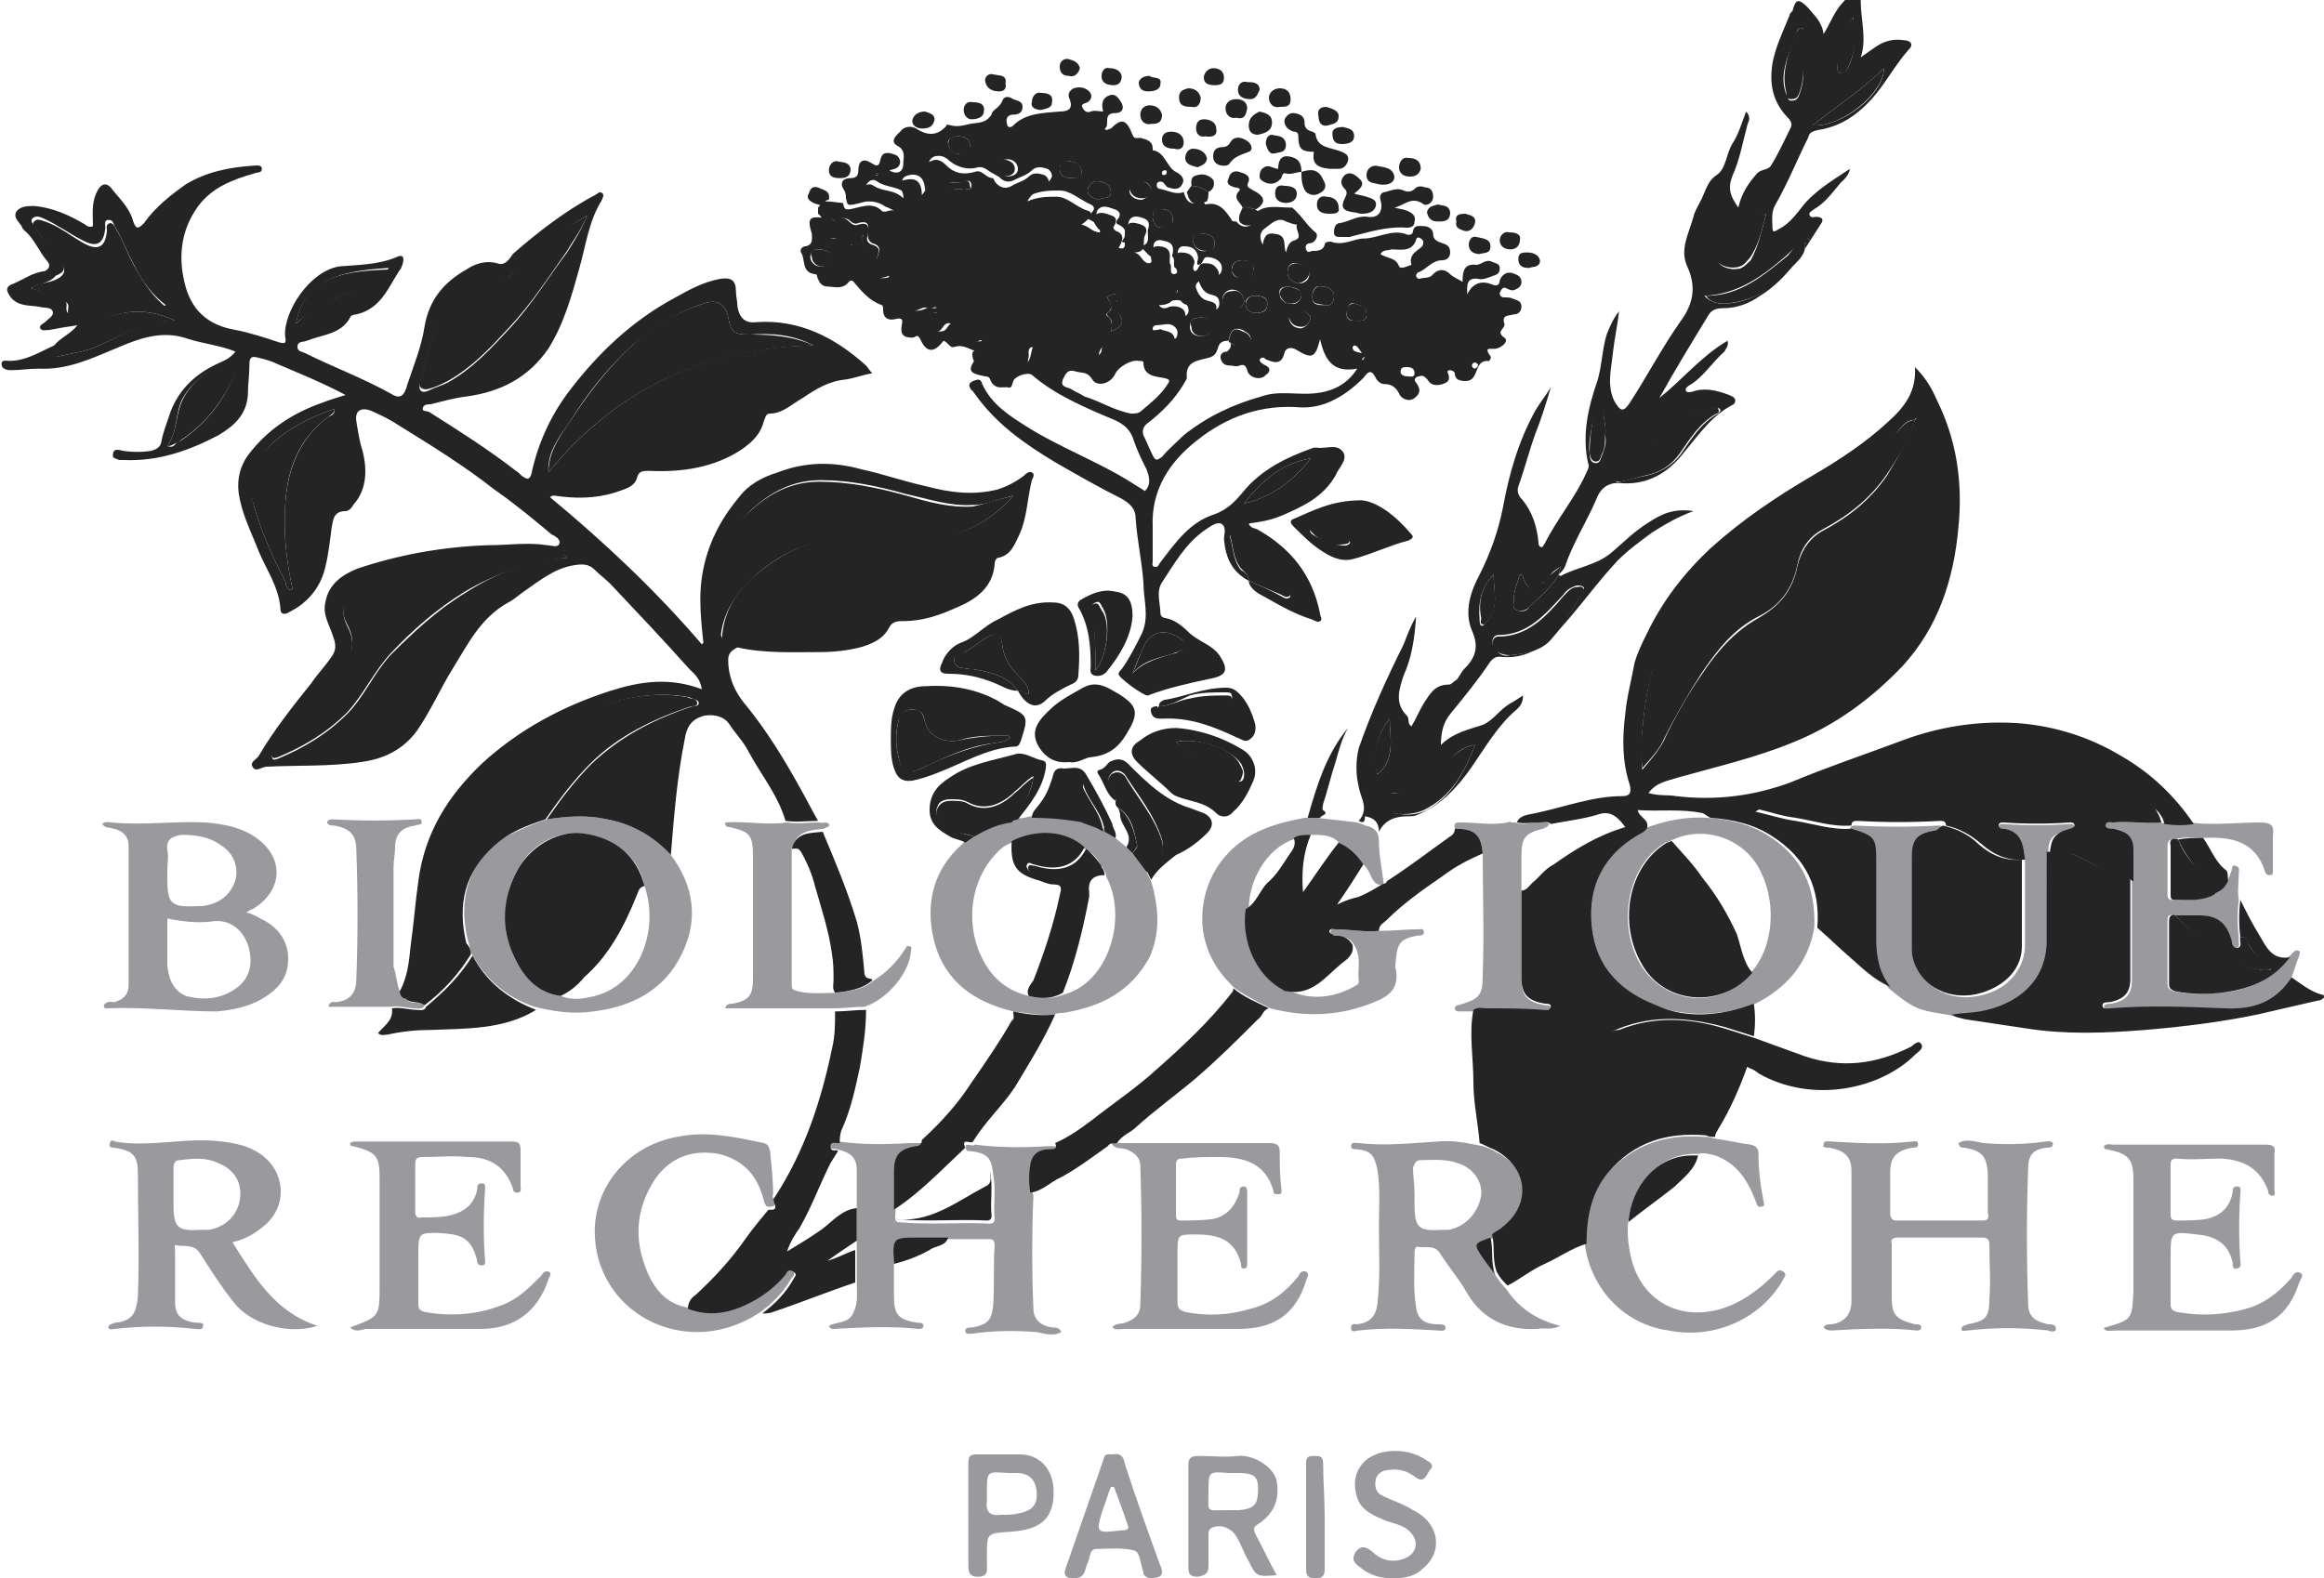
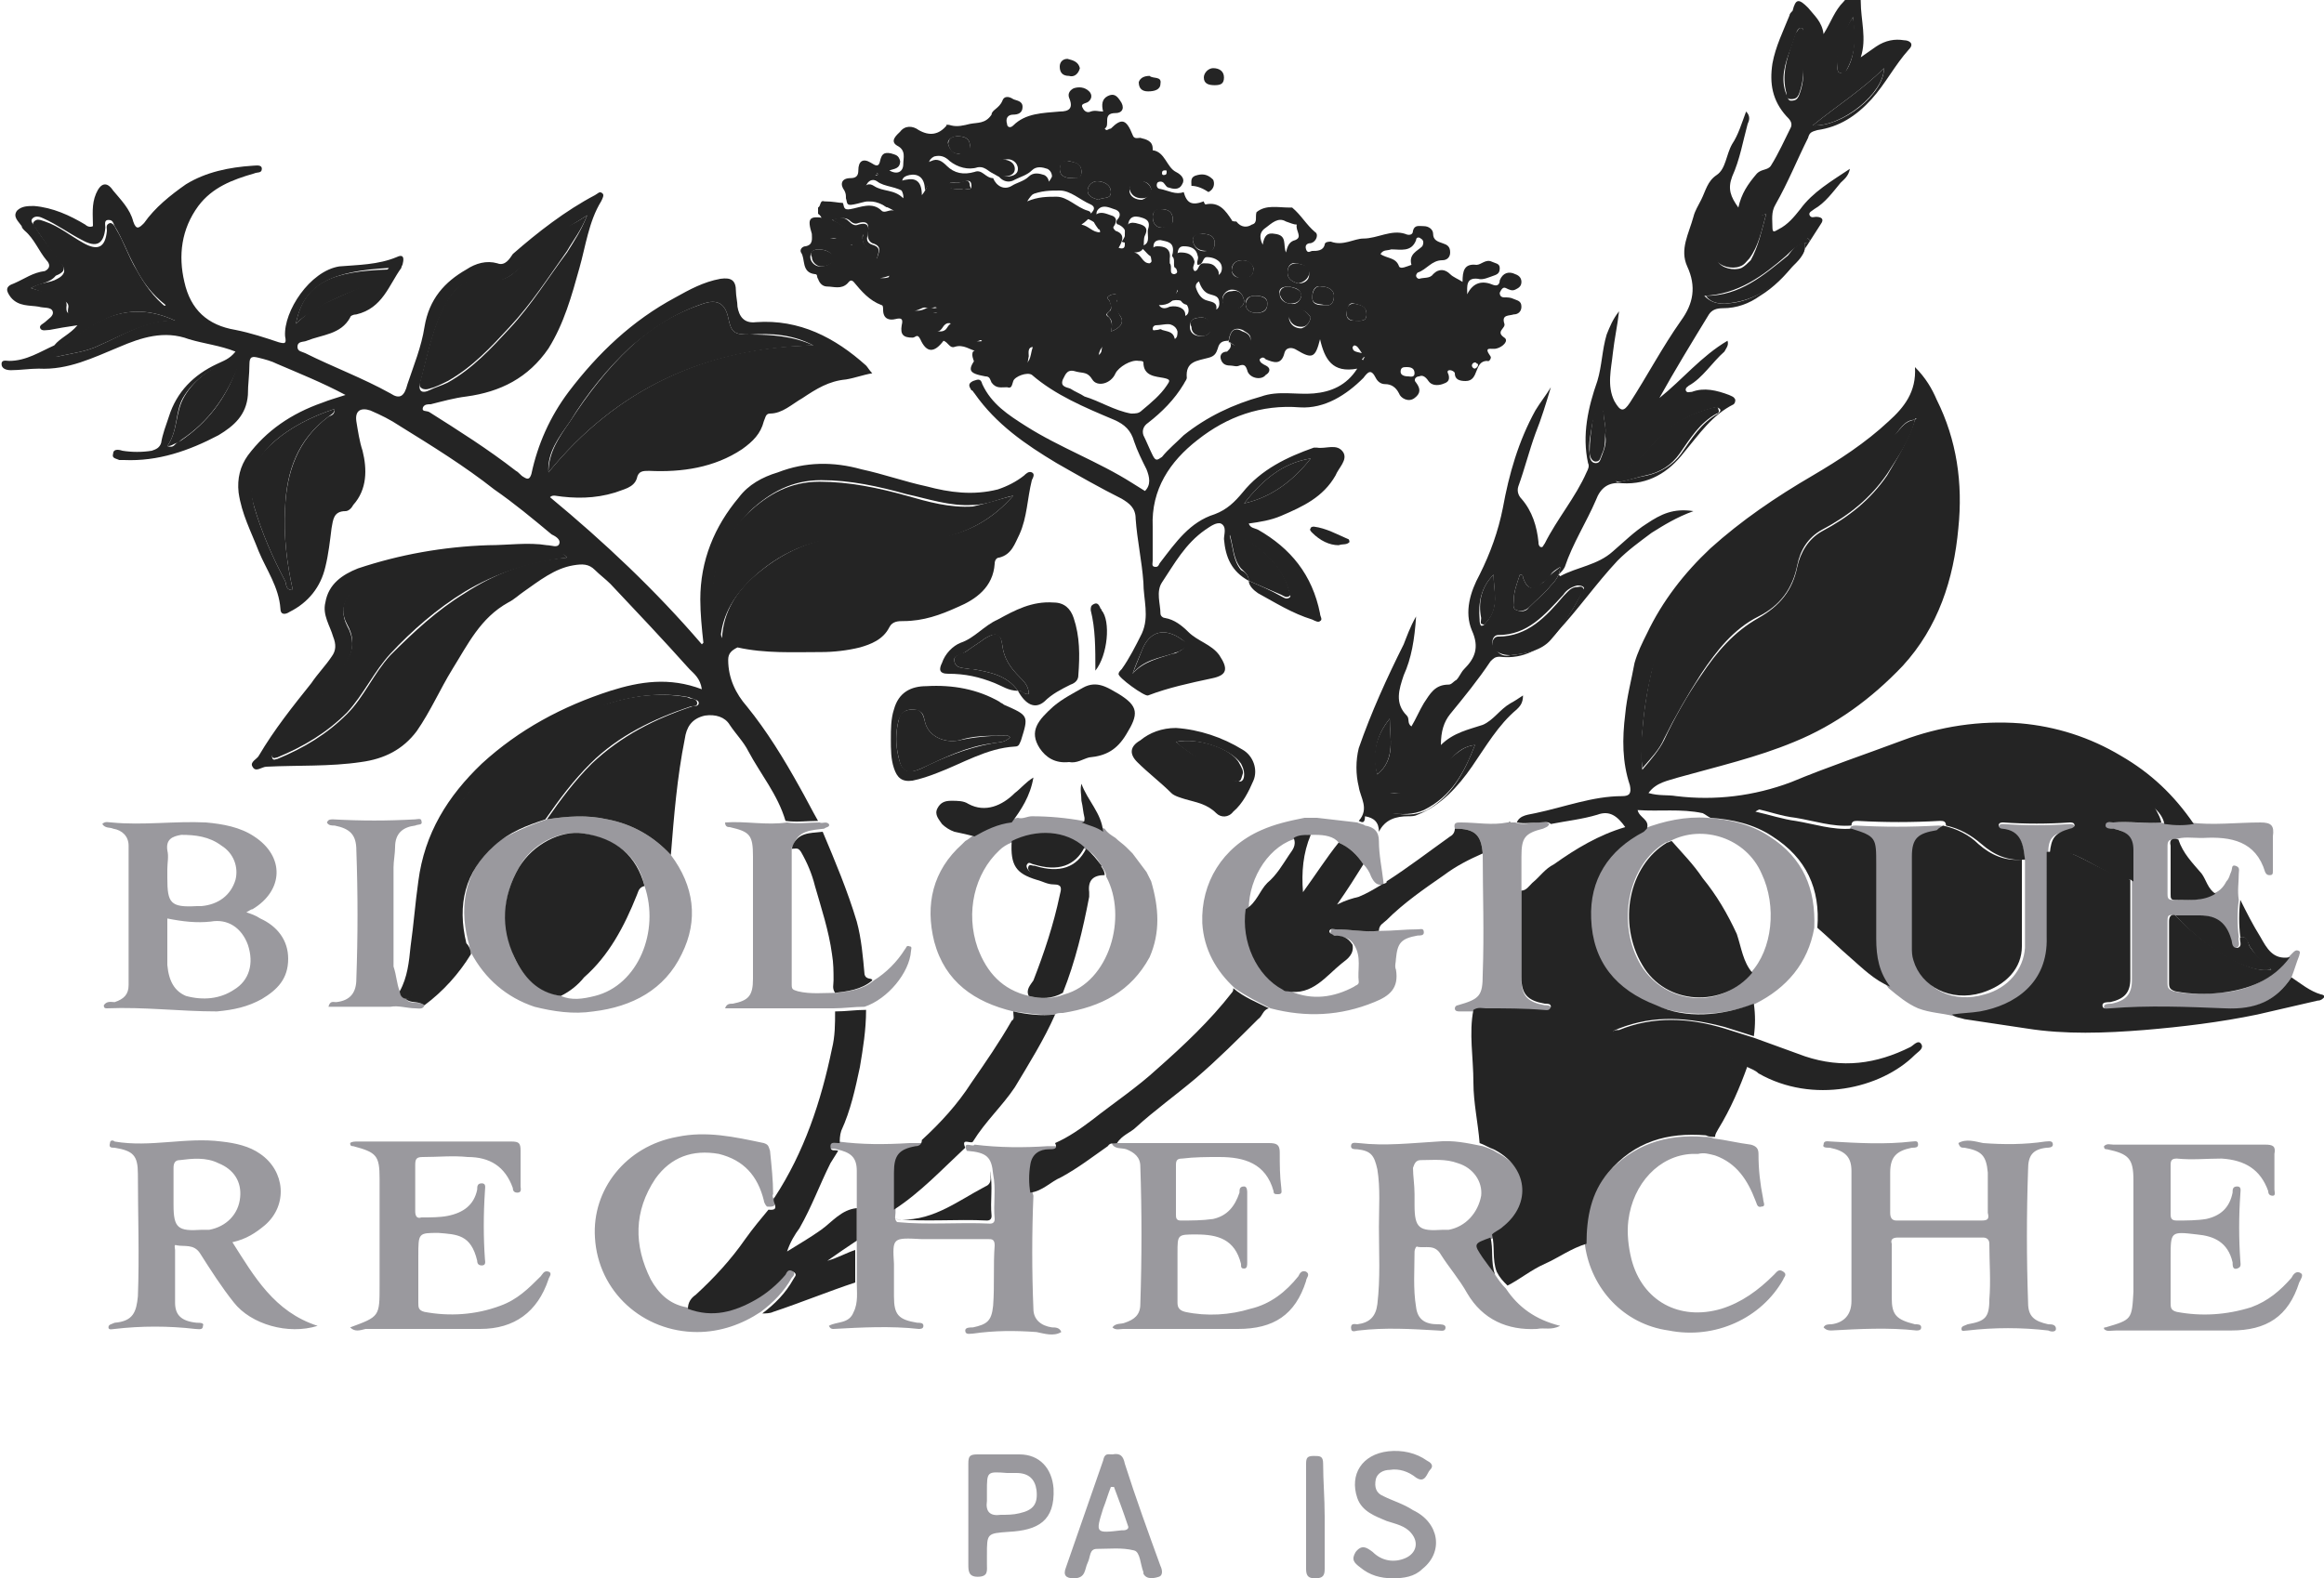
<svg xmlns="http://www.w3.org/2000/svg" id="Capa_1" viewBox="0 0 150 101.9">
  <style>.st0{fill-rule:evenodd;clip-rule:evenodd;fill:#9a999e;} .st1{fill-rule:evenodd;clip-rule:evenodd;fill:#242424;}</style>
  <path class="st0" d="M117.7 85.7c.1-.2.3-.2.5-.2.8-.1 1.3-.6 1.3-1.5v-8.4c0-.9-.4-1.3-1.4-1.5-.2 0-.5 0-.4-.2 0-.3.3-.2.5-.2 1.7.1 3.5.2 5.2 0 .2 0 .4-.1.4.2 0 .2-.2.2-.4.2-1 .2-1.4.6-1.4 1.6v2.6c0 .3.1.5.4.5h5.5c.4 0 .5-.1.4-.5v-2.6c-.1-1.1-.4-1.4-1.5-1.6-.2 0-.3 0-.4-.3.5-.3 1.1-.1 1.6 0 1.3.1 2.7.1 4-.1.2 0 .5-.1.5.2 0 .2-.3.2-.4.2-.9.1-1.2.5-1.2 1.4-.1 2.9-.1 5.7 0 8.6 0 .9.4 1.2 1.3 1.4.2 0 .5 0 .5.3 0 .2-.3.2-.5.1-1.7-.2-3.5-.2-5.2 0-.2 0-.4.1-.4-.1s.2-.2.4-.3c1.1-.2 1.4-.4 1.4-1.6.1-1.2 0-2.4 0-3.6 0-.3-.2-.4-.4-.4h-5.5c-.3 0-.5.1-.4.4v3.5c0 1.1.3 1.4 1.5 1.7.2 0 .4 0 .4.2s-.2.2-.3.2c-1.8-.2-3.7-.1-5.5 0-.3 0-.4-.1-.5-.2zM57.7 81.6v2.1c0 1.2.3 1.5 1.5 1.7.2 0 .4 0 .4.2s-.2.2-.3.2c-1.8-.2-3.7-.1-5.5 0-.1 0-.2 0-.3-.2.5-.3 1.3-.1 1.6-.9.3-.6.2-1.3.2-1.9v-2.1-.7-2.1-2.3c0-.9-.4-1.2-1.3-1.4-.2-.1-.6.1-.5-.3 0-.3.3-.1.5-.2h.1c1.5.2 3 .2 4.6.1h.9c0 .3-.1.3-.4.4-1.1.2-1.4.5-1.4 1.7v2.4c0 .2-.1.4.1.6 2 .2 4 0 6 .1.2 0 .3-.1.3-.3-.1-1 .1-1.9-.1-2.9-.1-1.1-.4-1.4-1.7-1.5-.3-.7.4-.2.5-.4 1.6.2 3.2.2 4.7.1h.7c.1.4-.2.4-.4.4-.7.1-1.1.4-1.2 1-.1.6-.2 1.2 0 1.8-.1 2.4-.1 4.9 0 7.3 0 .7.5 1.1 1.2 1.2.2 0 .5 0 .6.3-.5.3-1.1.1-1.6 0-1.4-.1-2.7-.1-4.1.1-.2 0-.5.1-.5-.2 0-.2.3-.2.5-.2.9-.2 1.2-.4 1.3-1.4.1-1.3 0-2.6.1-3.9 0-.4-.2-.4-.4-.4h-4.3c-1.9-.1-1.9-.1-1.8 1.6zM110.2 52.8c1.4.1 2.8.4 4 1.2 2.2 1.4 3 3.4 2.9 5.9-.4 2.3-1.8 3.9-3.8 4.9-2.2.8-4.4.9-6.6.1-2.6-1-4.1-2.8-4.2-5.6-.1-2.6 1.2-4.4 3.4-5.6.1 0 .2-.1.2-.2 1.3-.5 2.7-.8 4.1-.7zm-2.4 1.5c-.1 0-.2.1-.3.1-2.4 1.4-3.2 5.2-1.6 7.9 1.6 2.6 5.2 2.9 7.1.5 1.4-1.5 1.7-4.3.7-6.4-1-2.3-3.8-3.2-5.9-2.1zM15.9 58.9c.3.1.6.2.9.4 1.1.5 1.8 1.4 1.8 2.6 0 1.3-.7 2-1.7 2.6-.9.5-1.8.7-2.9.8-2.4 0-4.7-.3-7.1-.2-.1 0-.2 0-.2-.2.2-.3.5-.2.7-.2.6-.2.9-.5.9-1.1v-9c0-.6-.4-1-1-1.1-.2-.1-.5 0-.7-.3.2-.2.4-.1.6-.1 2 .2 4.1-.1 6.1 0 1.1.1 2.2.3 3.1.9 2 1.3 1.9 3.5-.1 4.7-.1 0-.2.1-.4.2zm-5.1.4v3c.1 1.1.5 1.7 1.2 2 1.1.3 2.2.2 3.1-.4 1-.6 1.3-1.7.9-2.9-.4-1.1-1.3-1.7-2.4-1.5-.9.1-1.8 0-2.8-.2zm0-3.2v.6c0 1.6.2 1.9 1.9 1.8h.3c1.1-.1 1.9-.7 2.2-1.7.2-.8-.1-1.7-.9-2.2-.8-.6-1.7-.7-2.6-.7-.6.1-1 .3-.9 1 .1.4 0 .8 0 1.2zM35.3 52.9c1.3-.2 2.6-.3 3.9 0 1.6.3 3 1.1 4.1 2.3 1.5 2 1.8 4.2.7 6.4-1.1 2.3-3.2 3.4-5.7 3.7-1.3.2-2.6 0-3.8-.3-1.8-.6-3.2-1.8-4.1-3.5-.1-.3-.1-.5-.2-.8-.6-2.4-.1-4.6 1.8-6.3 1-.6 2.1-1.1 3.3-1.5zm6.3 4.3c-.4-1.9-1.8-3-4-3.4-1.5-.2-3.3.7-4.1 2.2-1.1 1.9-1.1 3.8-.3 5.8.6 1.3 1.5 2.2 3 2.5.7.3 1.4.2 2.2 0 2.8-.7 4.2-4.2 3.2-7.1zM72 54.1c.2.2.5.4.7.6l.4.4.9 1.2.3.6c.5 1.7.6 3.3-.1 4.9-1.2 2.2-3.1 3.2-5.6 3.6-.2 0-.4 0-.5.1-.9.1-1.8-.1-2.7-.2-2.5-.6-4.4-1.9-5.1-4.5-.6-2.4-.1-4.6 1.8-6.3l.2-.2c.2-.1.4-.3.6-.4.8-.4 1.5-.8 2.4-1 .1 0 .3-.1.4-.1.3.1.6-.1.9-.1 1.1 0 2.2.1 3.3.3.5.2.9.4 1.4.5.2.3.4.4.7.6zm-3.3 10.1c2.9-.8 4.1-5 2.7-7.6 0-.3-.2-.5-.3-.7-.3-.5-.6-.9-1.1-1.1-1.3-1.1-3.2-1.2-4.7-.4-.3.1-.6.3-.8.5-1.6 1.5-2.2 4-1.4 6.3.6 1.6 1.6 2.7 3.3 3.1.8.2 1.5.2 2.3-.1zM15 80.2c1.4 2.2 2.7 4.5 5.5 5.4-1.9.6-4.3-.1-5.4-1.5-.8-1-1.5-2.1-2.2-3.2-.4-.6-1-.4-1.5-.5-.2-.1-.1.2-.1.3v3.4c0 .8.4 1.2 1.4 1.3.2 0 .5 0 .4.2 0 .3-.3.2-.5.2-1.7-.2-3.5-.2-5.2 0-.1 0-.4.1-.4-.1s.2-.2.4-.3c1.2-.1 1.4-.7 1.5-1.7.1-2.6 0-5.3 0-7.9 0-1.2-.3-1.5-1.5-1.7-.2 0-.4 0-.3-.3 0-.2.2-.2.3-.1 2.3.4 4.6-.3 6.9 0 .9.1 1.8.3 2.5.8 1.6 1.1 1.8 3.3.3 4.6-.6.5-1.2.9-2.1 1.1zM11.2 77v.8c0 1.5.3 1.7 1.8 1.6h.5c1.1-.2 1.9-1 2-2.1.1-1-.4-1.8-1.4-2.2-.8-.4-1.7-.3-2.5-.2-.3 0-.4.2-.4.5V77zM96.5 82.3c.2.3.4.6.7.9.8 1.2 1.9 2 3.5 2.4-.6.3-1 .1-1.5.2-1.9.1-3.5-.6-4.5-2.3-.5-.9-1.2-1.7-1.7-2.5-.4-.7-1-.4-1.5-.5-.1-.1-.2.2-.2.3 0 1.2-.1 2.4.1 3.6.1.8.6 1.1 1.4 1.1.2 0 .5 0 .5.2 0 .3-.3.2-.5.2-1.7-.1-3.4-.2-5.1 0-.2 0-.5.2-.5-.2 0-.3.3-.2.4-.2.8-.1 1.2-.5 1.3-1.3.2-1.7.1-3.3.1-5 0-1.2.1-2.5-.1-3.7-.2-.9-.4-1.2-1.3-1.3-.2 0-.4 0-.4-.2 0-.3.3-.2.5-.2 1.7.2 3.4 0 5.1-.1 1-.1 1.9.1 2.9.3.3.1.6.2.9.4 2.2 1.1 2.4 3.5.6 5-.2.2-.5.4-.7.5-1.1.4-1.1.4-.5 1.3 0 .4.2.7.5 1.1zm-5.2-5.2v.7c0 1.5.3 1.7 1.8 1.6h.4c1.1-.2 1.9-1.1 2.1-2.2.1-.9-.5-1.8-1.5-2.1-.8-.3-1.6-.2-2.4-.2-.3 0-.4.2-.5.5 0 .5.1 1.1.1 1.7zM84.9 53.9c-.4 0-.8 0-1.1.2-1.8.4-3.2 2.5-3.2 4.6-.3 2.2.7 4.4 2.4 5.2.1 0 .2 0 .3.1 1.4.6 2.8.4 4.1-.3.1-.1.3-.1.3-.3-.1-.8.2-1.6-.3-2.4-.3-.5-.7-.5-1.2-.6-.2 0-.4 0-.3-.3 0-.2.2-.1.4-.1.9 0 1.8.2 2.8.1.8 0 1.6-.1 2.4-.1.2 0 .4-.1.4.2 0 .2-.2.2-.4.2-1.1.2-1.3.5-1.4 1.5 0 .2-.1.5 0 .7.2 1.2-.4 1.7-1.4 2.1-2.2.9-4.4 1-6.7.4-.8-.4-1.6-.8-2.3-1.3-1.2-1.1-2-2.5-2.1-4.2-.1-2.6 1.3-4.9 3.8-6 .9-.4 1.8-.6 2.8-.8h.8c.9.1 1.7.2 2.6.3.2.1.4.1.5.2.6.1.9.4.9 1 0 .9.2 1.8.3 2.7v.1c-.4.1-.6-.1-.8-.5-.1-.3-.3-.6-.5-.8-.4-.6-.9-1.1-1.6-1.4-.3-.4-.9-.5-1.5-.5zM132.2 55.1c0 1.8-.1 3.7 0 5.5.1 3-2.1 4.4-4.3 4.8-.6.1-1.2.1-1.8.2-.8-.2-1.5-.2-2.3-.5-.7-.3-1.3-.8-1.9-1.3-.7-.9-.9-2-.9-3.1.1-1.6 0-3.2 0-4.8 0-1.8 0-1.8-1.6-2.3 0-.3.2-.3.4-.3 1.8.1 3.5.1 5.3 0 .2 0 .4 0 .4.3-.1 0-.2.1-.3.1-1.2.2-1.6.5-1.6 1.7v5.9c0 .3 0 .6.1.8.5 1.8 2.4 2.7 4.4 2.1 1.5-.4 2.5-1.6 2.6-3v-5.6c-.1-1-.2-1.9-1.5-2-.1 0-.2-.1-.2-.2 0-.2.2-.2.3-.2 1.4.1 2.9.1 4.3 0 .1 0 .3 0 .3.2s-.2.2-.3.2c-1.1.2-1.4.5-1.4 1.5zM147.9 63.1c-1 1.5-2.3 2.1-4.2 2.1-2.5-.1-4.9-.1-7.4 0-.2 0-.5.1-.5-.2 0-.2.3-.2.5-.2.9-.2 1.3-.6 1.3-1.5v-6.4-2c0-.9-.4-1.3-1.3-1.4-.2 0-.5 0-.5-.2 0-.3.3-.2.5-.2 1-.1 2.1.1 3.1 0 .6.1 1.2.1 1.9 0 1.5.2 3.1 0 4.6 0 .7 0 .9.2.8.9v2.2c0 .2 0 .3-.2.3-.1 0-.2 0-.3-.2-.6-2-2.2-2.3-4-2.2h-.2c-.5 0-1.1-.1-1.6.1-.3 0-.5 0-.5.4v3.1c0 .2 0 .4.3.4.9 0 1.8.1 2.6-.4.4-.1.7-.4.9-.8.2-.2.2-.4.3-.6.1-.2 0-.5.3-.4.3.1.2.3.2.5 0 .6-.1 1.1 0 1.7-.1.8-.1 1.6 0 2.4-.1.2.2.6-.2.7-.4 0-.3-.3-.4-.6-.3-1-.9-1.5-2-1.5h-1.6c-.4-.1-.4.1-.4.4v4c0 .3.1.4.4.5.9.2 1.9.2 2.9.1 1.8-.1 3.4-.8 4.5-2.3l.3-.3c.1-.1.2-.2.4-.1.1.1 0 .2 0 .3-.2.5-.3.9-.5 1.4zM135.8 85.8c0-.1 0-.1.1-.1 1.7-.5 1.7-.5 1.8-2.3v-7.2c0-1.4-.3-1.7-1.7-2-.1 0-.2 0-.2-.2.2-.2.4-.1.6-.1h9.8c.5 0 .7.1.6.6v2.3c0 .1.1.4-.1.4s-.3-.1-.3-.3c-.5-1.4-1.5-2-3-2.1-1 0-1.9.1-2.9 0-.3 0-.4.1-.4.4v3.2c0 .3.1.4.4.4.6 0 1.3 0 1.9-.1.9-.2 1.5-.7 1.7-1.7 0-.2 0-.4.3-.4s.2.3.2.5c-.1 1.4-.1 2.9 0 4.3 0 .2.1.4-.2.5-.3.1-.3-.2-.3-.4-.3-1.3-1.2-1.7-2.3-1.8-1.7-.2-1.7-.2-1.7 1.5v2.9c0 .3 0 .5.4.6 1.6.3 3.2.2 4.8-.3 1.1-.4 1.9-1.1 2.6-1.9.1-.2.3-.5.6-.3.2.1 0 .4-.1.6-.7 2.2-2.1 3.1-4.4 3.1h-7.4c-.4 0-.6.1-.8-.1zM22.6 85.7c1.9-.7 1.9-.7 1.9-2.7v-6.9c0-1.5-.2-1.7-1.7-2.1-.1 0-.2 0-.2-.2.1-.1.3-.1.5-.1H33c.5 0 .6.1.6.6v2.3c0 .1.1.4-.2.4-.2 0-.3-.1-.3-.3-.5-1.4-1.5-2-2.9-2-1-.1-1.9 0-2.9 0-.4 0-.5.1-.5.5v3c0 .3.1.5.4.4.6 0 1.2 0 1.7-.1 1-.2 1.7-.7 1.9-1.7 0-.2 0-.4.3-.4s.2.3.2.5c-.1 1.5-.1 3 0 4.4 0 .1.1.4-.2.4-.2 0-.3-.1-.3-.3-.4-1.7-1.3-1.7-2.5-1.8-1.3 0-1.3 0-1.3 1.5v3c0 .3 0 .5.4.6 1.6.3 3.3.2 4.9-.4 1.1-.4 1.8-1.1 2.6-1.9.1-.1.2-.4.5-.3.3.1 0 .4 0 .5-.7 2.1-2.2 3.2-4.4 3.2h-7.4c-.4.1-.7.2-1-.1zM72.1 73.8h9.8c.5 0 .7.1.7.6 0 .8 0 1.5.1 2.3 0 .2.1.4-.2.4-.2 0-.3 0-.3-.2-.5-1.8-1.9-2.2-3.5-2.2-.8 0-1.6 0-2.4.1-.3 0-.4.1-.4.4v3.2c0 .2 0 .4.3.4.7 0 1.4 0 2.1-.1.9-.2 1.4-.8 1.7-1.7 0-.2 0-.4.3-.4.2 0 .2.3.2.4v4.5c0 .2 0 .4-.2.4s-.2-.1-.2-.3c-.4-1.6-1.5-1.9-2.9-1.9-1.2 0-1.2 0-1.2 1.2v3.2c0 .3.1.5.5.6 1.4.3 2.9.2 4.2-.2 1.3-.3 2.3-1.1 3.1-2.1.1-.2.2-.4.5-.3.3.2 0 .4 0 .6-.7 2.2-2.1 3.1-4.4 3.1h-7.4c-.2 0-.5.1-.7-.1.2-.3.6-.2.8-.3.6-.2 1-.5 1-1.2.1-3 .1-6 0-8.9 0-.6-.4-.9-.9-1.1-.3-.1-.7 0-.9-.3-.1-.2.1 0 .3-.1zM49.9 77.1c-.2.2.6.9-.4.8-.1-.1-.2-.3-.2-.4-.4-1.6-1.3-2.6-2.9-3-1.7-.3-3.1.2-4.1 1.6-1.4 2.1-1.4 4.3-.3 6.5.5.9 1.2 1.6 2.3 1.8 1.6.6 3 .1 4.4-.6.7-.4 1.4-.9 1.9-1.6.1-.2.2-.4.5-.2s.1.4 0 .5c-.5.9-1.2 1.6-2 2.2-1.2.8-2.6 1.3-4.1 1.3-3.5 0-6.4-2.6-6.6-6.1-.2-3.1 2-5.9 5.3-6.5 1.9-.4 3.7 0 5.6.4.3.1.3.2.4.5.1 1 .2 1.9.2 2.8zM102.3 80.4c-.1-1.7.2-3.3 1.4-4.6 1.7-1.9 3.8-2.6 6.3-2.4.2 0 .4 0 .6.1.8.1 1.6.3 2.4.4.4.1.5.3.5.6 0 1 .1 1.9.3 2.9 0 .2.2.5-.1.5-.3.1-.3-.2-.4-.4-.5-1.3-1.2-2.4-2.6-2.9-.4-.1-.7-.2-1.1-.1h-.4c-2.1.1-3.8 1.9-4.1 4.3-.1.8 0 1.7.2 2.5.7 2.7 3.1 4 5.8 3.2 1.3-.4 2.4-1.2 3.4-2.2.2-.2.3-.4.6-.2s0 .4 0 .5c-1.4 2.5-4.4 3.9-7.4 3.3-2.9-.4-5-2.7-5.4-5.5zM55.8 65c-.7 0-1.3.1-2 .1h-7c.1-.3.3-.3.5-.3 1-.2 1.3-.5 1.3-1.6v-7.9c0-1.4-.2-1.6-1.5-1.9-.1 0-.3 0-.3-.3 1.3-.1 2.7.2 4 0 .7.1 1.4 0 2.1 0 .2.1.4-.1.6.1.1.2-.2.2-.3.3-.8.1-1.7.1-2 1.1l-.1.1v8.9c0 .3.1.3.4.4.8.2 1.7.1 2.5.1.8-.1 1.7-.2 2.4-.8.8-.5 1.5-1.2 2-2 .1-.1.1-.3.3-.2.2 0 .1.2.1.3-.1 1.4-1.5 3.1-3 3.6zM25.8 64c0 .3.2.4.4.5.3.4.9.1 1.2.4-.1.3-.4.2-.6.2-.5 0-1.1-.2-1.6-.1h-4c.1-.4.3-.3.5-.3.9-.1 1.3-.6 1.3-1.5.1-2.8.1-5.5 0-8.3 0-1-.4-1.4-1.4-1.6-.2 0-.4 0-.5-.2.1-.2.2-.2.4-.2 1.8.1 3.5.1 5.3 0 .1 0 .4-.1.4.1.1.3-.2.2-.4.3-.8.1-1.3.5-1.3 1.4 0 .4-.1.9-.1 1.3v6.4c.2.6.2 1.1.4 1.6zM95.7 55.1c-.1-1.2-.5-1.6-1.8-1.6-.1-.4.1-.4.4-.4 1 0 2 .2 3 0h.5c.5.2 1 0 1.5 0 .2 0 .5-.1.7.1-.1.2-.2.2-.4.3-1.2.3-1.4.6-1.4 1.8V63.2c0 1.1.4 1.5 1.5 1.7.2 0 .4 0 .4.2 0 .3-.3.2-.5.2-1.2-.1-2.5-.1-3.7-.1-.3 0-.6-.1-.8.1h-.9c-.1 0-.3 0-.3-.2 0-.1.1-.2.2-.2 1.4-.4 1.6-.6 1.6-2 .1-2.7 0-5.3 0-7.8z" />
  <g>
    <path class="st1" d="M25.8 64c.5-.9.6-1.9.7-2.9.2-1.4.3-2.8.5-4.2.4-3.1 1.9-5.5 4.1-7.6 2.4-2.2 5.2-3.7 8.3-4.7 1.9-.6 3.8-.9 5.9-.1-.1-.7-.5-1-.8-1.3-1.7-1.9-3.4-3.7-5.1-5.5-.3-.3-.7-.6-1-.9-.4-.4-.8-.4-1.4-.3-1.2.2-2.2 1-3.2 1.7-.3.2-.6.5-1 .7-1.8 1-2.6 2.7-3.6 4.3-.8 1.3-1.4 2.7-2.3 4-.9 1.2-2.1 1.8-3.6 2-2 .3-4.1.2-6.1.3-.3 0-.7.4-.9 0-.2-.3.3-.5.4-.7 1-1.7 2.2-3.2 3.4-4.7.4-.6.9-1.1 1.3-1.7.3-.4.3-.8.1-1.3-.2-.7-.7-1.4-.5-2.2.2-1.2 1.1-1.8 2.1-2.2 2.7-.9 5.5-1.4 8.4-1.5 1.3 0 2.6-.2 3.8 0 .3 0 .7.2.8-.1.1-.3-.3-.5-.5-.6-1.2-1-2.4-2-3.7-2.9-1.9-1.5-4-2.8-6.1-4.1-.6-.4-1.2-.7-1.9-1-.6-.2-1 0-.9.7.1.6.2 1.3.4 1.9.3 1.2.3 2.5-.6 3.5-.1.2-.3.4-.5.4-.8 0-.8.6-.9 1.1-.1.8-.2 1.7-.4 2.5-.3 1.3-1.1 2.3-2.3 2.9-.3.2-.6.2-.6-.2-.1-1.4-.9-2.5-1.4-3.7-.5-1.3-1.1-2.4-1.3-3.8-.1-.9.1-1.7.6-2.4 1.2-1.6 2.8-2.7 4.8-3.4.5-.2.9-.3 1.5-.5-1.5-.8-3-1.4-4.4-2-.4-.2-.8-.3-1.2-.4-.4-.1-.6-.1-.6.4 0 .7-.1 1.3-.1 2-.1 1.3-.9 2-1.9 2.6-1.9 1-3.9 1.7-6.1 1.6h-.3c-.2-.1-.5-.1-.4-.4 0-.3.3-.3.6-.2.6.1 1.3.1 1.9 0 .3-.1.5-.2.6-.5.1-.6.3-1.1.5-1.7.5-1.6 1.6-2.7 3.1-3.4.4-.2.8-.3 1.2-.8-1-.4-2-.5-3-.8-1.6-.6-3.1-.1-4.5.5-1.7.7-3.3 1.5-5.2 1.4-.6 0-1.2.1-1.8.1-.3 0-.6-.1-.6-.4 0-.3.3-.2.5-.2 1.1 0 2-.6 2.9-1 .4-.5 1-.7 1.5-1.3-.7.1-1.3.2-1.8.3-.2 0-.5.1-.6-.1-.1-.2.2-.3.3-.4.2-.2.6-.4.5-.7-.1-.3-.6-.2-.9-.3-.6-.1-1.3 0-1.8-.6-.3-.4-.4-.7.2-.9.7-.3 1.2-.7 2-.8.4-.2.3-.5.1-.7-.5-.6-.8-1.4-1.4-1.9-.1-.1-.2-.2-.2-.3-.2-.3-.6-.6-.3-1 .3-.3.7-.3 1.1-.3 1.2.1 2.3.6 3.3 1.2.1.1.3.2.5.1 0-.7-.1-1.4.2-2.1.3-.7.7-.8 1.1-.2.5.6 1.1 1.2 1.3 2 .2.6.4.4.7.1.7-1 1.7-1.8 2.7-2.5 1.3-.8 2.8-1.1 4.3-1.2.2 0 .6-.1.6.2 0 .3-.3.2-.5.3-1.4.4-2.7.9-3.6 2.1-1.1 1.5-1.3 3.2-.9 4.9.4 1.8 1.5 2.8 3.3 3.1 1 .2 1.9.5 2.8.8.4.1.5.1.4-.4-.1-1.6 1.6-4.2 3.5-4.5 1.2-.1 2.5-.1 3.7-.6.4-.2.5 0 .4.4 0 .1-.1.2-.1.3-.8 1.1-1.2 2.6-2.9 3-.2 0-.4.1-.4.2-.6 1.1-1.8 1.1-2.8 1.5-.2.1-.6 0-.6.4 0 .3.3.3.5.4 1.8.9 3.7 1.6 5.5 2.6.6.4.9.2 1.1-.6.4-1.2.9-2.4 1.1-3.7.3-1.8 1.3-2.9 2.7-3.7.6-.4 1.3-.6 2-.4.5.2.8-.3 1-.6 1.6-1.4 3.4-2.8 5.3-3.8.2-.1.3-.3.5-.1.1.1 0 .3-.1.5-.8 1.3-1 2.9-1.4 4.3-.5 1.8-1 3.6-2 5.2-1.3 1.9-3.1 2.8-5.3 3.1-.8.1-1.5.3-2.3.5-.2 0-.4 0-.5.2-.1.3.2.2.4.3 1.9 1.2 3.8 2.4 5.6 3.8.2.1.3.3.5.4.3.2.4.1.5-.2.4-1.9 1.2-3.7 2.4-5.3 1.9-2.5 4.1-4.6 6.9-6.1.9-.5 1.8-1 2.9-1.2.7-.1 1 .1 1 .8 0 .3.1.7.1 1 .1.6.4 1.1 1.2 1 2.8-.2 5.1 1 7.1 2.8.1.1.2.3.4.5-.6.1-1.1.3-1.7.4-1.1.1-1.9.6-2.8 1.2-.7.4-1.3 1-2.1 1-.3 0-.3.3-.4.5-.2.8-.7 1.3-1.4 1.8-1.8 1.2-3.9 1.5-6 1.4-.4 0-.7 0-.8.5-.2.6-.9.7-1.4.9-1.3.4-2.6.4-3.9.2-.1 0-.2 0-.3.1 3.5 2.9 6.8 6 9.8 9.5l.1-.1c-.1-.9-.2-1.9-.2-2.8 0-2.5.9-4.7 2.5-6.6.6-.8 1.5-1.3 2.5-1.6 1.8-.7 3.6-.7 5.4-.2 1.4.3 2.8.8 4.2 1.1 1.5.4 3 .6 4.6.2.6-.2 1.2-.5 1.7-.9.1-.1.3-.3.5-.2.2.1.1.3 0 .5-.3 1.2-.3 2.4-.8 3.5-.3.6-.5 1.3-1.3 1.5-.2 0-.3.2-.3.4-.1 1.5-1.2 2.3-2.4 2.8-1.1.5-2.2.9-3.5.9-.3 0-.7 0-.9.4-.4.8-1.2 1.1-1.9 1.3-.8.2-1.7.3-2.5.3-1.8 0-3.6.1-5.4-.3-.4.2-.6.4-.6.8 0 1.2.5 2.2 1.2 3 1.3 1.6 2.4 3.4 3.4 5.2.4.7.8 1.5 1.2 2.2-.7 0-1.4.1-2.1 0-.5-1.7-1.6-3-2.4-4.5-.3-.6-.8-1.1-1.2-1.7-.3-.5-.9-.7-1.6-.6-.9.2-1.2.8-1.3 1.5-.5 2.5-.7 5-.9 7.5-1.1-1.2-2.5-2-4.1-2.3-1.3-.3-2.6-.2-3.9 0 .9-1.3 1.8-2.5 2.9-3.6 1.9-1.8 4.1-2.9 6.5-3.7.1 0 .4 0 .4-.2s-.2-.2-.4-.3c-.1 0-.2-.1-.3-.1-1.7-.3-3.4-.1-5 .4-2.8.9-5.3 2.4-7.6 4.3-1.1 1-2.2 2-2.8 3.4-1.1 2.3-1.4 4.7-1.6 7.2-.1 1.3-.3 2.5-.7 3.7-.1.2-.1.5-.4.5-.3 0-.5-.2-.5-.5zm39.6-32c-.9.2-1.7.6-2.6.6-1.5.1-2.9-.4-4.3-.7-1.8-.5-3.6-.9-5.5-.9s-3.3.8-4.6 2c-.9.9-1.6 2-2 3.2-.6 1.7-.4 3.4.2 5 .1-1.7.9-3 2.2-4.1 2-1.7 4.3-2.6 6.9-2.5 1.6.1 3.2.4 4.9.1 1.9-.3 3.5-1.2 4.8-2.7zm-28.8 4c-.2-.3-.4-.2-.6-.2-1.8 0-3.6.1-5.3.3-2.4.3-4.8.6-7 1.5-1 .4-2 1.4-1.3 2.8.4.7.5 1.5 0 2.3-.8 1.4-2 2.6-3 3.9-.5.7-1.1 1.3-1.7 2-.1.1-.2.2-.1.4.1.1.2 0 .3 0 1.7-.7 3.2-1.6 4.5-2.9 1.1-1.1 1.7-2.6 2.8-3.8 1.5-1.5 3-2.9 4.8-4 2-1.3 4.1-2.1 6.6-2.3zm-1.2-5.5c4.4-5.4 10.2-8.1 17.1-8.2-1.3-.7-2.7-.8-4.1-.7-1 0-1.2-.1-1.4-1.1-.2-.9-.7-1.2-1.6-.9-1.8.6-3.3 1.6-4.7 2.8-1.5 1.4-2.8 3-3.9 4.8-.7 1-1.5 2-1.4 3.3zm2.5-16.6c-.6.4-1 .6-1.4.9-.9.8-1.8 1.6-2.7 2.3-.6.5-1.2 1.2-2.2 1-1.3-.3-2.2.4-2.8 1.5-.9 1.6-1.2 3.4-1.7 5.2-.1.5.2.6.6.4.4-.2.8-.3 1.2-.5 1.6-.9 2.8-2.2 4-3.5 1.4-1.5 2.5-3.3 3.7-4.9.5-.8.9-1.4 1.3-2.4zM2 18.6c.6.2 1.2.3 1.7.5.3.1.6.2.6.6-.1.7.3.6.7.5 1.6-.4 3.2-.9 4.8-.6.3 0 .6.3.9.1-.9-.7-1.5-1.5-2-2.5-.5-.9-.8-1.8-1.3-2.6-.1-.2-.1-.4-.4-.4-.3 0-.2.3-.2.5-.1 1.1-.6 1.3-1.5.8-.8-.4-1.6-1-2.5-1.4-.2-.1-.5-.2-.7 0-.2.2.1.4.2.6.5.8 1.1 1.5 1.6 2.2.4.5.2.7-.3.9-.4.5-1.1.5-1.6.8zm19.6 7.8c-1.5.5-2.9 1.2-4 2.2-1.2 1.1-1.6 2.5-1.2 4.1.5 1.7 1.2 3.3 2 4.8.1.2 0 .6.5.6-.4-1.8-.6-3.5-.5-5.3.1-2.3.8-4.4 2.8-5.9.2-.1.4-.1.4-.5zm-10.8 2.4c.3.1.4 0 .5-.1.1-.1.2-.2.3-.2 1.8-1.2 3-2.8 3.7-4.8.1-.4.1-.6-.4-.4-1.3.5-2.4 1.2-3.1 2.4-.5.9-.3 2.1-1 3.1zm.5-8.1c-1.5-.7-3-.8-4.5-.1-1.1.5-2.1 1.3-3.1 2-.1.1-.3.1-.2.3 0 .1.2.1.3.1.9-.2 1.8-.3 2.6-.7 1.6-.7 3.1-1.7 4.9-1.6zm7.8.2c.3-.3.6-.5.9-.8 1.2-.7 2.5-1.2 3.8-1.8.5-.2.9-.5 1.3-1-3.6.2-5.5 1-6 3.6zM113.2 64.8c.1.7.1 1.4 0 2.1-.6-.2-1.3-.4-1.9-.6-2.3-.6-4.5-.8-6.8.1-.2.1-.4.1-.4.3.1.3.3.1.5.1 1.1-.2 2.2-.3 3.3-.1 1.8.3 3.3 1.3 4.9 2.1-.5 1.4-1.1 2.8-1.9 4.1-.1.2-.2.3-.2.5-.2 0-.4 0-.6-.1-2.5-.2-4.6.4-6.3 2.4-1.1 1.3-1.4 2.9-1.4 4.6-1 .3-1.8.9-2.7 1.3-.9.4-1.6 1-2.4 1.4-.3-.3-.5-.5-.7-.9-.3-.8-.1-1.6-.3-2.4.2-.2.5-.3.7-.5 1.9-1.5 1.6-3.9-.6-5-.3-.1-.6-.3-.9-.4-.1-1.3-.4-2.6-.4-3.9 0-1.6-.3-3.2 0-4.7.3-.2.6-.1.8-.1 1.2 0 2.5 0 3.7.1.2 0 .4.1.5-.2 0-.2-.2-.2-.4-.2-1.1-.2-1.5-.6-1.5-1.7v-5.6c.3 0 .5-.3.7-.5.5-.4.8-.9 1.4-1.2 1.4-1 2.9-1.9 4.6-2.4-.5-.7-1-1.1-1.8-.8-1 .3-2 .4-3 .6-.2-.2-.5-.1-.7-.1-.5 0-1 .1-1.5 0 .2-.5.8-.5 1.2-.6 1.9-.4 3.7-1.1 5.6-1.1.5 0 .6-.2.5-.7-.5-1.5-.5-3-.3-4.6.1-1.1.4-2.2.6-3.3.2-.7.5-1.3.8-1.9 1-2.1 2.4-3.9 4.1-5.5 2-1.8 4.2-3.3 6.6-4.7 1.7-1 3.4-2.1 4.9-3.5 1-.9 1.8-1.9 1.7-3.5.7.7 1.1 1.4 1.4 2.1 1.3 2.6 1.7 5.4 1.4 8.3-.3 3.3-1.3 6.4-3.6 8.9-2 2.1-4.3 3.8-7 4.9-2.4 1-5 1.6-7.5 2.3-.6.2-1.4.3-1.9 1 .7.2 1.2.1 1.8.2 2.5.3 5 0 7.4-.9 2.4-1 4.8-1.8 7.2-2.7 2.4-.9 5-1.3 7.6-1.1 2.3.2 4.5.9 6.5 2.1 1.9 1.1 3.4 2.5 4.7 4.4-.6.1-1.2.1-1.9 0-.1-.5-.4-.8-.7-1.1-1.5-1.5-3.1-2.6-5.1-3.2-2.5-.8-5-1-7.6-.6-2.1.3-4.1 1-6 1.8-1.7.7-3.3 1.3-5.1 1.8-.6.2-1.3.1-1.9.5.9.2 1.8.5 2.6.6 1.2.2 2.4.6 3.6.5 1.6.5 1.6.6 1.6 2.3v4.8c0 1.2.2 2.2.9 3.1-1-.4-1.8-1.2-2.6-1.9-.7-.6-1.4-1.3-2.1-1.9.2-2.5-.7-4.5-2.9-5.9-1.2-.8-2.6-1.1-4-1.2-.2-.1-.3-.2-.5-.3-1.4-.3-2.8-.1-4.2-.2.1.5.8.6.6 1.2l-.2.2c-2.3 1.2-3.5 3.1-3.4 5.6.1 2.8 1.6 4.6 4.2 5.6 1.9.9 4.2.7 6.3-.1zm10.4-37.7c-.7 0-1 .7-1.4 1.1-3.1 2.2-6.3 4.5-9.4 6.7-1.7 1.3-3.4 2.5-4.5 4.4-.8 1.3-1.3 2.7-1.7 4.1-.3 1.3-.5 2.5-.6 3.9 0 .7-.1 1.5 0 2.4.6-.7 1.1-1.3 1.4-1.9.7-1.5 1.5-2.9 2.4-4.2 1-1.5 2.1-2.8 3.7-3.7 1.4-.8 2.2-1.8 2.5-3.3.2-.9.7-1.8 1.6-2.3 1.7-.9 3.1-2 4.2-3.6.7-1.2 1.4-2.3 1.8-3.6l.1-.1h-.1v.1z" />
    <path class="st1" d="M80.6 37.5c-1.1-.6-1.5-1.5-1.6-2.7 0-.3.2-.8-.2-1-.3-.1-.7.2-1 .4-1.3.9-2 2.2-2.8 3.4-.4.6-.1 1.4-.1 2 0 .2.2.3.3.3.6.1 1.1.5 1.5.9.6.6 1.5.8 2 1.5.6.9.5 1.3-.5 1.5-1.4.3-2.8.6-4.1 1.1-.2.1-2-1.2-1.9-1.4 0-.1.1-.2.2-.3.5-.7.9-1.5 1.3-2.3.5-1.1.1-2.2.1-3.3-.1-1.4-.4-2.7-.5-4.1 0-.7-.4-1-.9-1.3-1.4-.7-2.8-1.5-4.2-2.3-2-1.2-3.9-2.5-5.3-4.5-.1-.1-.1-.2-.2-.2-.1-.2-.3-.4.1-.6.3-.1.5-.2.6.2.6 1.3 1.7 2 2.8 2.7 2.2 1.4 4.7 2.3 6.9 3.7.3.2.5.3.8.5.4-.4.3-.9.1-1.4-.3-.6-.6-1.2-.8-1.8-.2-.7-.6-1.1-1.3-1.4-1.9-.8-3.8-1.6-5.3-2.9-.3-.2-1.1.1-1.2.4-.1.3-.1.5-.4.4-.4 0-.7.1-1-.3-.1-.2-.1-.4-.4-.4-1.1-.2-1.2-.4-.5-1.3.7.4 1.2-.1 1.6-.5.1-.1.2-.3.4-.2.2.1 0 .3 0 .5-.1.6.2.8.8.8.6-.1.6-.6.7-1 .1-.2 0-.5.3-.6.4 0 .3.3.4.5.3.8.9.8 1.3.3.6-.7.9-.5 1.4 0 .4.4 1.1.2 1.1-.2.1-.7.5-.9 1.2-.7.3.1.6.1.8-.1.5-.5 1.1-.5 1.6 0 .3.3.7.2 1.1.1.2-.1.2-.3.2-.5-.1-.4-.5-.5-.8-.5h-.3c-.1 0-.2.1-.3-.1 0-.1.1-.2.2-.2.4-.1.8-.1 1.1-.1.5 0 .9-.1.8-.6-.1-.4-.5-.6-1-.5-.2.1-.5.2-.7-.1.6 0 1-.2 1.2-1 .1.7.3 1 .8 1 .3 0 .4.2.5.4.2.4.6.4.9.3.2 0 .3-.2.3-.4 0-.5-.3-.5-.6-.6-.4-.1-.6-.5-.7-.8-.1-.3.2-.6.7-.4.2.1.5.1.7-.2.1-.2.1-.5-.1-.7-.2-.2-.5-.3-.8-.3-.3 0-.2.5-.6.5-.1-.2.1-.4 0-.6-.1-.5-.5-.6-.9-.6s-.4.4-.4.7c0 .2.4.6 0 .7-.4.1-.1-.5-.3-.7-.1-.1 0-.2 0-.3.1-.7-.4-.7-.8-.8-.5 0-.5.4-.4.8 0 .1.1.2-.1.3-.4-.1-.5-.6-1-.7 1 0 .6-.7.7-1.1.2-.6-.2-.7-.6-.8-.5-.1-.7.2-.7.7v.7c0 .3-.2.3-.4.2.3-.4.4-.8-.2-1.1-.1 0-.2-.1-.1-.3.3-.3.2-.6-.2-.7-.3-.1-.7-.3-1 0-.3.3 0 .6.2.9 0 0 0 .1.1.2-.5-.1-.8-.5-1.2-.5.6-.4.8-.7.4-.9-.7-.3-1.3-.9-2-.9-.6 0-1.2 0-1.9.3.3-.5.6-.7 1-.8.2 0 .3-.2.4-.4 0-.2-.1-.4-.3-.5-.3-.1-.7-.2-1 .1-.3.3-.7.4-1.1.6-.5.3-1 0-1.2-.5.2.1.4.3.6.3.4 0 .8-.1.8-.5s-.4-.7-.8-.6c-.5 0-.6.4-.6.9-.4.1-.6-.5-1.2-.4-.6.2-1.3 0-1.8-.4-.3-.3-.6-.4-1-.3-.4.2-.4.5-.3.8.1.4.1.8-.3 1.4 0-.9-.5-1.1-1-1-.9.2-.2.8-.2 1.2-.6-.5-1.4-.4-1.9-.8-.3-.2-.6 0-.7.3-.1.4.1.7.4.7.6 0 1.1.3 1.6.6-.3 0-.6.2-.8 0-.7-.6-1.4-.2-2-.1-.5.1-.4-.1-.5-.4 0-.2 0-.3-.1-.5-.3-.4-.2-.8.4-.8.4 0 .5-.2.5-.5 0-.6.3-.8.8-.5.2.1.5.4.6-.1.1-.4.2-.6.7-.5.3.1.5.1.6.5 0 .5-.4.5-.7.6.5.3.9.1.9-.4 0-.4.2-.9-.4-1.2-.5-.3 0-.7.2-.9.3-.4.8-.4 1.2-.1.7.4 1.3.3 1.8-.3-.1 0 0-.1.3 0 .4.1.8 0 1.2-.1.5-.1 1 0 1.4-.6 0-.3.5-.4.7-.9.1-.3.4-.3.7-.1.2.1.6.1.6.5s-.3.5-.6.5c-.4 0-.5.3-.4.6 0 .2.2.3.4.1.8-.8 1.9-.8 3-.9.6 0 .9-.2.6-.9-.1-.3.1-.5.3-.6.3-.1.7-.1 1 .2.2.2.2.5-.1.7-.2.1-.5.1-.3.4.1.2.3.3.5.2.3-.1.5 0 .8 0-.1-.4-.1-.8.3-1 .4-.2.6 0 .8.3.3.4.2.8-.3.8-.9 0-.3.8-.7 1l.1.1c.1 0 .2-.1.3-.1.7-.7 1-.6 1.4.4.1.3.3.2.5.2.4.1.8.2.8.7v.1c.8.1.9 1.1 1.5 1.4.4.2.6.5.4.8-.2.4-.6.3-.9.2-.1 0-.2-.2-.3-.3-.1-.1-.3-.1-.4 0-.1.2 0 .4.2.4.5.1 1 .4 1.5.2.2.7.5.9 1.3.6 0 .1.1.2.1.2.9-.2 1.3.4 1.7 1 0 .1.2.1.3.1.3.4.7.4 1 .2.4-.1.2-.5.3-.8.6-.5 1.4-.3 2.1-.3h.2c.6.5.9 1.1 1.5 1.6.2.1.1.6-.3.7-.2 0-.4.1-.3.4.1.3.3.1.4.1.3 0 .7 0 .8-.4 0-.2.3-.2.4-.2.8.3 1.5-.2 2.1-.2.9 0 1.8-.6 2.7-.3.2.1.5.1.5-.2.1-.4.4-.3.7-.3.3 0 .6.2.6.5 0 .4.3.5.6.6.3.1.5.2.5.6 0 .3-.2.5-.5.5-.7 0-1 .6-1.6.8 0 0-.1.1-.1.2s.1.2.2.2c.3-.1.7 0 .9-.3.4-.4.8-.3 1.1 0 .2.2.5.3.8.5 0-.7.1-1.2.9-1.1.3 0 .6-.4 1-.2.2.1.5.1.5.4 0 .3-.1.4-.4.5-.3.1-.7.3-1 .2-.8-.1-.7.5-.7 1 .4-.8 1-.9 1.7-.6.3.1.4-.1.4-.3.2-.5.6-.6 1-.4.3.1.4.3.4.5 0 .3-.2.4-.4.5-.2.1-.4 0-.6-.1-.2-.1-.3.1-.4.3 0 .2.1.3.3.3.2 0 .4 0 .6.1.2.1.5.1.5.5 0 .3-.2.5-.5.5-.3.1-.8 0-.6.6.1.3-.6.5 0 .9.3.2-.1.6-.5.7-.3.1-.9-.2-.4.5.1.1-.1.4-.2.3-.9 0-.5 1.3-1.4 1.3-.4 0-.7-.1-.7-.5 0-.1-.2-.2-.3-.2-.2 0-.2.1-.1.3.1.4-.1.5-.4.6-.3.1-.7.1-.9-.2-.2-.3-.4-.4-.6-.3-.2 0-.4.2-.2.4.3.4.3.7-.1 1-.4.3-.9 0-1-.3-.2-.4-.5-.6-.9-.6-.3 0-.5-.2-.6-.4-.3-.6-.5-.4-.8 0-1.1 1.1-2.5 2-4.1 1.9-2.5-.2-4.7.6-6.6 2.1-1.8 1.4-3 3.2-2.9 5.6v2.2c0 .2-.1.4.2.4.2 0 .2-.2.3-.3 1-1.3 1.9-2.6 3.5-3.1.8-.3 1.3-.8 1.8-1.4 1.2-1.5 2.9-2.3 4.6-2.9h.2c.6.1 1.3-.3 1.7.3.3.5-.3 1-.5 1.5-.8 1.4-2.1 2-3.5 2.6-.7.3-1.4.4-2.1.5.1.3.4.3.6.4 2.1 1.2 3.5 2.9 4 5.4 0 .2.2.4 0 .5-.1.1-.3 0-.5-.1-1.3-.4-2.4-1.1-3.5-1.7-.3-.2-.6-.5-.6-.8.7.3 1.4.6 2.1 1 .2.1.3.2.5.1s0-.3 0-.4c-.5-1.8-1.9-2.9-3.5-3.7-.2-.1-.4 0-.3.2.2.7.2 1.5.7 2.1.2.1.5.3.5.7zm3.1-23c-.2 0-.4-.1-.7-.2-.5-.3-.9.1-1.3.4-.3.2-.5.5-.2 1.1.1-.6.3-.8.8-.7.8.1.5.7.7 1.2.1-.4.2-.7.6-.8.5-.2 0-.6.1-1 0 0 .1 0 0 0 .1 0 0 0 0 0zm-4.3 7.6c.1.1.2.2.4.2.4.1.7.1.9-.3.1-.4-.2-.5-.5-.7-.5-.2-.8 0-.9.7-.4 0-.6.1-.7.5-.1.3-.2.5-.6.6-.7.2-1.5.2-1.4 1.3 0 .1-.1.2-.2.4-.6 1-1.4 1.8-2.3 2.5-.3.2-.4.5-.3.8.2.4.4.9.6 1.3.2.4.3.3.6.1.4-.5.9-.9 1.4-1.4 1.5-1.2 3.2-2 5-2.5 1.1-.4 2.3-.1 3.4-.2s2.1-.5 2.8-1.6c-1.6.3-2.1-.6-2.4-1.9-.3 1.2-.5 1.3-1.5.7-.3-.2-.7-.2-.8.2-.2.8-.7.6-1.2.4-.1-.1-.2-.2-.4 0 0 .2.2.3.4.4.4.2.2.5 0 .6-.3.4-1.1.2-1.2-.3-.1-.3-.2-.4-.5-.3-.2.1-.4 0-.6 0-.3 0-.5-.1-.6-.4-.1-.3.1-.5.4-.5.2-.2.3-.3.2-.6zM73 26.7c.3 0 .5 0 .7-.2.6-.5 1.2-1 1.6-1.6.2-.3.3-.4-.2-.5-.5-.1-1.3-.1-1.3-1 0-.1-.2-.1-.3-.1-.5-.1-1.3.4-1.5.8-.3.7-1.2.9-1.5.4-.3-.5-.6-.4-1-.5-.6-.2-.7.1-.9.5-.2.5.3.5.5.6.3.2.6.3.9.5 1 .3 1.9.9 3 1.1zm.1 16.8c.7-.8 1.7-1 2.6-1.3.2 0 .3-.1.5-.2.3-.2.5-.4.1-.7-1.1-.8-2.1-.6-2.6.7-.2.5-.4.9-.6 1.5zm11.5-13.9c-1.9.3-3.2 1.5-4.3 2.9 1.8-.4 3.2-1.5 4.3-2.9zm4.5-13.2c.4.3 1 .2 1.2.8.1.2.5 0 .8-.1-.2-.7.4-.9.7-1.2.1-.2.1-.4-.1-.5-.1-.1-.3-.1-.3.1-.3.8-1 .6-1.6.6-.3.1-.5 0-.7.3zm-5.3 1.9c.4 0 .7-.2.7-.6 0-.6-.5-.6-.8-.7-.4-.1-.6.2-.6.6 0 .4.3.6.7.7zm.9.9c0 .5.4.5.8.5.5.1.6-.3.6-.6 0-.4-.4-.6-.8-.6-.4-.1-.6.2-.6.7zm-13.8-6.3c.3-.2.8 0 .8-.5s-.5-.7-.9-.7c-.3 0-.6.3-.6.6 0 .4.4.5.7.6zM81 19.1c-.3 0-.6.1-.6.5 0 .5.4.6.7.6.4 0 .7-.1.7-.6 0-.4-.3-.5-.8-.5zm-.7.3c-.1-.5-.4-.7-.8-.7-.3 0-.6.3-.6.6 0 .5.4.6.8.6.3 0 .6-.1.6-.5zm-11.1-7.9c.3 0 .6 0 .6-.4 0-.6-.5-.6-.8-.7-.3-.1-.6.2-.6.5 0 .5.4.6.8.6zM62 9.9c.4 0 .6-.1.6-.5 0-.5-.4-.6-.8-.6-.3 0-.7.2-.6.5.1.4.4.7.8.6zm15.6 10.6c-.5 0-.8.1-.8.6 0 .4.3.6.7.6.4 0 .7-.2.6-.6 0-.4-.3-.6-.5-.6zm.3-4.3c.3 0 .5-.1.5-.5 0-.5-.4-.6-.8-.6s-.7.2-.6.5c.1.4.4.7.9.6zm2.3.6c-.5 0-.7.3-.7.6 0 .4.3.6.8.5.4 0 .6-.1.6-.6-.1-.3-.4-.5-.7-.5zm-4.5-2.6c0-.6-.4-.7-.8-.7-.3 0-.5.2-.5.5 0 .4.2.7.6.7.3-.1.7-.1.7-.5zm-1.4-2c-.1-.4-.4-.5-.8-.5s-.6.3-.6.6c0 .4.4.6.8.6.3-.1.5-.3.6-.7zm9.7 6.9c-.1-.5-.4-.5-.8-.6-.4 0-.7.1-.6.5 0 .3.3.6.7.6.3.1.6-.1.7-.5zm.6 1.4c-.2-.3-.4-.5-.8-.5-.3 0-.6.2-.6.6.1.4.4.6.8.6.3-.1.5-.3.6-.7zm2.8.2c.4 0 .8.1.8-.4 0-.6-.5-.6-.8-.7-.4-.1-.4.3-.5.6 0 .4.2.5.5.5zm3.5 3.6c.1 0 .4.1.4-.2 0-.3-.2-.4-.5-.4-.2 0-.4 0-.4.3 0 .2.2.3.5.3zm-3-1.5c-.2-.3-.3-.5-.5-.5l-.1.1c0 .3.2.3.6.4zm7.5.7c-.1 0-.1-.1-.2-.1s-.2.1-.2.2.1.2.2.2c.2-.1.2-.2.2-.3zM75 11.2s0 .1.1.1c.2 0 .2-.1.2-.2s0-.1-.1-.1-.2 0-.2.2zm-18.3 0s-.1-.1-.1 0c0 0 0 .1-.1.1 0 0 .1.1.1 0 .1 0 .1-.1.1-.1zm31.2 12s.1.1.1 0c0 0 0-.1.1-.1 0 0-.1-.1-.1 0l-.1.1zM87.7 53c.7-.8.1-1.5 0-2.2-.2-.8-.2-1.7 0-2.5.8-2.3 1.8-4.5 2.9-6.7.2-.5.4-1.1.8-1.8-.1 1.5-.3 2.7-.8 3.8-.3.9-.6 1.8.2 2.6.2.2 0 .5.3.7.3-.5.5-1 .8-1.5.4-.6.7-1.2 1.6-1.2.2 0 .3-.2.5-.3.2-.2.3-.5.5-.7.7-.7 1-1.4.5-2.5-.5-1.2-.1-2.5.5-3.6.7-1.4 1.2-2.8 1.5-4.3.4-2.2 1-4.3 2.1-6.3.3-.5.7-1 1-1.5-.3 1-.6 2-1 3-.4 1.1-.7 2.3-1.1 3.4-.1.3 0 .6.2.8.7.8 1 1.8 1.1 2.8 0 .1 0 .2.1.3.2.1.2-.1.3-.2.8-1.6 2-3 2.7-4.6.1-.2.2-.4.1-.6-.4-1.8 0-3.6.6-5.3.3-1 .3-2 .6-3 .2-.5.4-1 .8-1.5-.1.9-.3 1.8-.4 2.7-.1 1-.4 2.1.1 3.1.4.7.6.7 1 .1 1.1-1.7 2.1-3.6 3.3-5.3.8-1.1 1-2.2.4-3.5-.5-1.1.1-2.1.4-3.2.1-.4.3-.7.5-1.1.3-.6.4-1.2 1-1.6.6-.4.6-1.3 1-2 .4-.6.6-1.3.9-2.1.3.3.2.6.1.8-.3 1.1-.5 2.3-1 3.4-.3.8-.1 1.3.4 2 .2-.9.6-1.5 1.2-2.2.3-.3.7-.2.9-.5.5-.8.9-1.7 1.3-2.5.1-.3-.1-.5-.3-.7-.9-1-1.1-2.1-.9-3.4.2-1.1.7-2.1 1.1-3.1 0-.1.1-.2.2-.3.2-.8.4-.8 1-.2.4.5.9.9 1 1.7.5-.8.7-1.5 1.3-2.1.1-.1.2-.3.4-.4.6-.4.7-.1.7.4 0 1.2.4 2.4 0 3.6.3-.2.7-.5 1-.7.6-.4 1.2-.5 1.8-.4.3 0 .7.2.3.6-.9 1-1.5 2.2-2.4 3.2-1 1.1-2.1 1.8-3.5 2-.3.1-.5.1-.6.5-.7 1.4-1.3 2.9-2.1 4.3-.3.5-.2 1-.2 1.5 0 .4.2.2.4.1.6-.3 1-.8 1.4-1.3.8-1.1 2-1.8 3.2-2.6-.1.5-.4.7-.6.9-.5.6-1 1.3-1.7 1.7-.1.1-.4.2-.3.4.1.2.3.1.4.1.3 0 .6.1.3.5-1.1 1.7-2.1 3.5-3.9 4.6-.7.5-1.5.8-2.4.8-.4 0-.7.1-.9.4-1.1 1.8-2.2 3.6-3.2 5.4 1.5-1.2 2.7-2.7 4.4-3.7.1.3-.1.5-.2.7-.8.7-1.4 1.7-2.3 2.2-.1.1-.2.1-.2.3.1.2.2.1.4.1.8-.3 1.6-.1 2.4.2.2.1.3.1.4.3 0 .1 0 .2-.1.3-1.4.7-2.2 1.9-3.2 3.1-1 1.3-2.3 2.1-4 2-.9-.1-1.4.3-1.7 1.1-.6 1.4-1.5 2.8-2 4.3-.1.2-.2.3-.4.5l.1.1c1.1-.6 2.4-.7 3.4-1.6.7-.6 1.4-1.3 2.2-1.8.9-.6 1.7-1 3-.8-1.1.4-1.9.9-2.7 1.4-.8.6-1.5 1.1-2.2 1.8-1.4 1.5-2.5 3.1-3.9 4.6-.9 1-2.1 1.8-3.7 1.6-.3 0-.4.1-.6.3-.8 1.2-1.7 2.3-2.6 3.4-.4.5-.6 1.1-.6 2 .8-.8 1.8-1 2.7-1.3.7-.3 1.1-1 1.8-1.4.2-.1.5-.3.8-.5 0 .5-.2.7-.4.9-1.2 1-2 2.4-2.9 3.7-.9 1.3-2 2.5-3.5 3.1-.2.1-.4.1-.6.1-.8 0-1.5.2-1.9 1 0-.6-.3-.9-.9-1 0 .5-.2.4-.4.3zm28.8-37.3c-.5.1-.9.5-1.2.8-1.5 1.3-3.1 2.5-5.3 2.6.4.4.8.5 1.2.5 1.8 0 3.2-1 4.3-2.3.5-.5 1.1-.9 1-1.6.1 0 .3-.1.3-.2l-.1-.1c-.1 0-.1.1-.2.3zm-11.9 15.4c.5-.1 1.1-.3 1.7-.4.9-.2 1.7-.7 2.2-1.4.7-1 1.3-2 2.4-2.6.1-.1.2-.2.1-.3-.1-.1-.2-.1-.3-.1-1.1.3-2.2.7-3.1 1.5-1.1 1-1.9 2.2-3.2 2.9-.1.1-.2.1-.1.3 0 .2.2.1.3.1zm-7.1 11.2c1-.1 1.9-.3 2.6-1.1.8-.9 1.5-1.9 2-3 .1-.1.2-.2.1-.3-.1-.1-.3-.1-.4-.1-.4.1-.7.3-.9.6-1.2 1.3-2.3 2.6-4.2 2.6-.4 0-.5.6-.2.9.3.4.6.5 1 .4zm-2.3 5.8c-.9.1-1.4.7-1.8 1.2-1 1-1.9 2.1-3.4 1.9-.3 0-.6.1-.6.5s.1.7.5.8c.7.1 1.4.2 2.2-.2 1.6-.9 2.4-2.4 3.1-4.2zM114 13.8c-.2.1-.2.1-.3.1-.6.8-1.2 1.6-2.2 1.9-.4.1-.9.5-.6 1.1.2.4 1 .6 1.5.4.2-.1.4-.3.6-.5.5-.9.7-1.9 1-3zm2.2-12c-.2.1-.2.2-.3.4l-.3.9c-.4 1-.7 2-.3 3 .1.2.1.4.3.4.3 0 .4-.1.5-.3.2-.5.3-1 .3-1.6V2.1c0-.2 0-.3-.2-.3zm5.4 2.6c-1.4 1.4-3 2.4-4.6 3.7 1.9.1 4.6-2 4.6-3.7zM98.1 37.1c-.2.6-.4 1.1-.4 1.7 0 .2-.1.5.2.6.3.1.6.1.8-.2.5-.5 1-.9 1.4-1.4.3-.3.6-.7.6-1.2-.3.2-.5.3-.6.5-.2.2-.3.4-.5.5-.6.6-1 .5-1.3-.3 0-.1 0-.2-.2-.2zm21.5-36c-.6 1-1.1 2.1-1 3.3 0 .1 0 .3.2.3s.3-.1.4-.2c.6-1 .5-2.2.4-3.4zm-16 27c.1-.5-.1-1-.1-1.4 0-.1-.1-.3-.3-.3-.2 0-.1.2-.2.3-.1.2-.1.3-.2.5-.1.7-.3 1.4-.2 2.1 0 .3.1.6.4.6.3 0 .3-.3.4-.5.2-.5.3-.9.2-1.3zM89.7 46.4c-.9 1.1-1.1 2.3-.8 3.6 1.2-1 .8-2.3.8-3.6zm6.7-9.3c-.8.8-1 1.8-.9 2.9 0 .1 0 .3.1.4.2 0 .2-.1.3-.2.9-1 .5-2 .5-3.1z" />
    <path class="st1" d="M54.4 13.1c.1.2 0 .5.5.4.6-.1 1.4-.5 2 .1.2.2.5-.1.8 0-.6-.3-1-.6-1.6-.6-.3 0-.5-.3-.4-.7.1-.4.4-.5.7-.3.6.4 1.3.2 1.9.8.1-.5-.7-1.1.2-1.2.5-.1 1 0 1 1 .4-.5.5-.9.3-1.4-.1-.4-.1-.7.3-.8.4-.2.7 0 1 .3.5.5 1.1.6 1.8.4.5-.2.7.4 1.2.4.2.5.7.8 1.2.5.3-.2.8-.3 1.1-.6.3-.3.7-.2 1-.1.2.1.3.3.3.5s-.1.3-.4.4c-.4.1-.7.3-1 .8.7-.3 1.3-.3 1.9-.3.7 0 1.3.7 2 .9.4.1.2.5-.4.9.5.1.7.5 1.2.5 0-.1 0-.2-.1-.2-.2-.3-.5-.6-.2-.9.3-.3.7-.1 1 0 .4.1.4.4.2.7-.1.1 0 .2.1.3.6.2.5.6.2 1.1.3.1.4 0 .4-.2v-.7c0-.5.2-.8.7-.7.4.1.9.2.6.8-.2.4.2 1.1-.7 1.1.5.1.5.7 1 .7.2-.1.1-.2.1-.3-.1-.4 0-.8.4-.8s.9.1.8.8v.3c.2.2-.1.7.3.7.4-.1 0-.4 0-.7 0-.3 0-.7.4-.7s.8.1.9.6c0 .2-.2.4 0 .6.3 0 .2-.5.6-.5.3 0 .6 0 .8.3.2.2.2.4.1.7-.2.3-.5.3-.7.2-.5-.2-.8.1-.7.4.1.3.3.7.7.8.3.1.7.1.6.6 0 .2-.1.4-.3.4-.4.1-.7.1-.9-.3-.1-.2-.2-.3-.5-.4-.5 0-.7-.3-.8-1-.2.8-.6 1-1.2 1 .2.3.5.2.7.1.5-.1 1 .1 1 .5.1.5-.4.6-.8.6s-.8.1-1.1.1c-.1 0-.2.1-.2.2 0 .2.1.1.3.1.1 0 .2-.1.3 0 .3.1.7.1.8.5.1.2 0 .4-.2.5-.4.1-.7.2-1.1-.1-.5-.4-1-.4-1.6 0-.3.2-.5.2-.8.1-.7-.2-1.1 0-1.2.7-.1.4-.8.6-1.1.2-.5-.5-.9-.7-1.4 0-.4.4-.9.5-1.3-.3-.1-.2 0-.5-.4-.5s-.3.4-.3.6c-.1.4 0 .9-.7 1-.6.1-.9-.2-.8-.8 0-.2.2-.3 0-.5-.2-.1-.3.1-.4.2-.5.3-.9.8-1.6.5-.1-.2-.2-.5-.1-.7.2-.1.3-.3.5-.4.1 0 .1-.1.1-.2s-.1-.2-.2-.1c-.7.2-1-.5-1.4-.8-.4-.4-.7-.5-1 0-.2.3-.6.3-.9.1-.2-.1-.5-.2-.4-.5.1-.3.2-.6.6-.6.2 0 .5.1.4-.2 0-.3-.3-.1-.5-.1s-.3-.1-.5 0c-.6.3-1.1.3-1.4-.5 0-.1-.1-.2-.2-.2-.9-.1-.9-.6-.5-1.4-.8.3-1.2.2-1.5-.5 0-.1-.2-.1-.3-.2-.8-.3-.9-.4-.6-1.3-.6.2-.7-.5-1.3-.4-.5.1-.8-.2-.7-.8.1-.3.1-.6-.2-.8v-.4c.2-.1.1-.5.4-.4.6 0 .9.1 1.2.1zm-.7 1.1c.6.2.9.7 1.5.6.2 0 .5.1.5.3-.2.9.7 1 .9 1.6.1-.4.4-.8-.3-1-.2-.1-.3-.3-.3-.6.1-.5.1-.9-.6-.7-.2.1-.4 0-.6-.2-.3-.2-.6-.1-1.1 0zm18 7.2c.6-.2.9-.6.6-1-.2-.3-.4-.6-.2-1 0-.1.1-.3-.1-.4-.1 0-.3 0-.4.1-.2.1-.1.2 0 .3.1.2.2.5 0 .7-.2.2-.3.2 0 .4.2.3.2.6.1.9zm-9.6-9.2c.2-.1.6.2.6-.2 0-.5-.4-.3-.7-.2h-.3c-.2 0-.5-.1-.4.2 0 .2.3.2.5.2h.3zM147.9 63.1c.6.4 1.2.9 1.9 1.1.1 0 .3.1.2.2-.1.1-.2.2-.4.2l-3.9.9c-2.4.5-4.9.8-7.3 1-2.5.2-5.1.3-7.6-.1-1.3-.2-2.7-.4-4-.6-.3-.1-.6-.1-.8-.3.6-.1 1.2-.1 1.8-.2 2.2-.4 4.4-1.8 4.3-4.8V55c.5 0 1.1-.1 1.6.1 1.2.5 2.3 1.3 3.6 1.6.1 0 .1.1.2.1v6.4c0 .9-.4 1.3-1.3 1.5-.2 0-.5 0-.5.2 0 .3.3.2.5.2 2.5-.2 4.9-.1 7.4 0 2 .1 3.3-.5 4.3-2zM55.2 80.7v2.1c-1.8.6-3.5 1.3-5.3 1.9-.2.1-.5.1-.7.1.8-.6 1.5-1.3 2-2.2.1-.2.3-.3 0-.5s-.4 0-.5.2c-.5.6-1.2 1.2-1.9 1.6-1.4.8-2.8 1.2-4.4.6 0-.4.2-.7.5-.9 1.2-1.1 2.3-2.3 3.2-3.6.5-.7 1-1.3 1.5-1.9.9.1.1-.6.4-.8 1.9-2.9 3-6.2 3.7-9.6.2-.8.2-1.6.2-2.4.7 0 1.3-.1 2-.1 0 1.3-.2 2.5-.4 3.7-.3 1.4-.6 2.8-1.2 4.1-.1.3-.1.6-.1.8h-.1c-.2 0-.5-.1-.5.2 0 .4.3.2.5.3-.2.3-.3.5-.5.8-.7 1.4-1.2 2.8-2 4.2-.3.4-.6.9-.8 1.5.8-.5 1.5-.9 2.2-1.4.7-.5 1.3-1.3 2.3-1.4v2.1c-.6.4-1.2.8-1.9 1.3.7-.2 1.2-.5 1.8-.7zM89.5 56.9c1.4-.9 2.7-1.9 4.1-2.9.2-.1.3-.3.3-.5 1.3 0 1.7.4 1.8 1.6-.9.4-1.7.8-2.5 1.4-1.3.9-2.6 1.8-3.7 2.9-.2.2-.5.3-.5.7-.9.1-1.8-.1-2.8-.1-.1 0-.3-.1-.4.1 0 .2.2.2.3.3.5 0 .9.1 1.2.6.1.6-.3.9-.7 1.2-1 .8-1.9 2.1-3.5 1.8-.1 0-.2 0-.3-.1-1.7-.9-2.7-3.1-2.4-5.2.7-.4.9-1.2 1.4-1.7.6-.5 1-1.2 1.4-1.8.2-.3.5-.6.3-1.1.3-.2.7-.2 1.1-.2-.5 1.2-.6 2.4-.5 3.7.8-1.1 1.5-2.2 2.3-3.2.7.3 1.2.8 1.6 1.4-.5.8-1 1.6-1.7 2.6.6-.3 1-.4 1.4-.5.5-.2 1-.5 1.5-.8.3-.1.3-.1.3-.2zM72.1 73.8c-.2.1-.4-.1-.6.2-1 .7-1.9 1.4-3 2-.7.3-1.2.9-2 1-.1-.6-.1-1.2 0-1.8.1-.7.6-1 1.2-1 .3 0 .6 0 .4-.4.9-.4 1.6-.9 2.4-1.5 1.4-1.1 2.9-2.1 4.2-3.3 1.7-1.5 3.4-3.1 4.8-4.9.1-.1.1-.2.1-.3.7.6 1.5.9 2.3 1.3-.4.1-.4.5-.7.7-1.3 1.3-2.6 2.6-4 3.8-1.3 1.1-2.7 2.1-3.9 3.2-.3.3-.9.5-1.2 1zM65.4 65.3c.9.2 1.8.3 2.7.2-.7 1.6-1.7 3.2-2.6 4.7-.8 1.2-1.9 2.2-2.7 3.5-.1.2-.8-.3-.5.4-1.5 1.4-2.9 2.9-4.6 4v-2.4c0-1.1.3-1.5 1.4-1.7.2 0 .4-.1.4-.4 1.2-1.1 2.3-2.3 3.2-3.7.9-1.3 1.8-2.6 2.6-4 .2-.1.1-.3.1-.6zM65.7 44.6c-.6 0-1-.3-1.5-.5-1-.4-1.9-.6-3-.6-.6 0-.6-.3-.4-.7.2-.6.7-1.1 1.2-1.3.9-.3 1.5-1.1 2.4-1.5 1.1-.6 2.2-1.2 3.6-1.1.7 0 1.1.4 1.3 1 .4 1.2.4 2.4.3 3.7 0 .3-.2.5-.5.6-.6.3-1.2.6-1.7 1.1-.6.5-1.2.2-1.7-.7.3-.1.4.3.7.2 0-.5-.3-.8-.6-1.1-.6-.6-1-1.2-1.1-2-.1-.8-.4-.9-1.1-.5-.4.3-.9.6-1.3.9-.3.2-.8.2-.7.6.1.5.6.4 1 .5h.2c1.1.2 2.2.4 2.9 1.4zM112.8 68.9c-1.6-.9-3.1-1.8-4.9-2.1-1.1-.2-2.2-.1-3.3.1-.2 0-.4.2-.5-.1-.1-.3.2-.3.4-.3 2.2-.9 4.5-.8 6.8-.1.6.2 1.3.4 1.9.6l3.3 1.2c2.4.8 4.6.5 6.8-.6.2-.1.5-.5.7-.2.2.3-.2.5-.4.7-2.2 2.2-6.6 3.2-10.1 1.2-.2-.2-.5-.3-.7-.4zM57.5 47.7c0-.6 0-1.3.2-1.9.3-1.1 1.1-1.5 2.1-1.5 1.7-.1 3.3.2 4.7 1 .1.1.2.1.3.2 1.6.7 1.6.7 1.1 2.3-.1.2-.1.4-.4.4-1.8.1-3.4 1.1-5 1.7-.5.2-1.1.4-1.6.5-.7.1-1-.2-1.2-.8-.2-.6-.2-1.2-.2-1.9zm7.7-.1c-.2-.2-.4-.1-.5-.1-1 0-1.9 0-2.8.3-1 .2-2-.3-2.2-1.2-.1-.4-.1-.7-.7-.8-.6 0-.8.2-1 .7-.2.8-.2 1.6 0 2.4.2.9.6 1.1 1.5.7 1.4-.7 2.9-1.3 4.5-1.6.4-.1.8 0 1.2-.4z" />
-     <path class="st0" d="M82.4 101.7c-1.3.1-1.3.1-1.8-.9-.3-.5-.5-1.1-.8-1.6-.3-.5-.9-.8-1.5-.6-.3.1-.3.3-.3.5v2c0 .5-.2.6-.7.7-.5 0-.6-.2-.6-.6v-6.6c0-.5.2-.6.7-.6.8 0 1.7.1 2.5 0 1-.1 2.3.7 2.5 1.6.2 1.1-.1 2.1-1.2 2.8-.3.2-.3.3-.2.6.5.9.9 1.8 1.4 2.7zM78 96.3c0 1.4-.2 1.2 1.2 1.2h.8c1-.1 1.2-.4 1.2-1.4 0-.8-.3-1-1.3-1h-.6C78 95 78 95 78 96.3z" />
    <path class="st1" d="M75.9 47c1.5.1 3 .6 4.3 1.4.7.4 1 1.3.7 2-.3.7-.7 1.5-1.3 2-.3.4-.8.4-1.1.1-.6-.6-1.3-.7-2-.9-.3-.1-.7-.2-.9-.4-.7-.7-1.5-1.3-2.2-2-.5-.5-.5-1 .2-1.4.6-.5 1.4-.8 2.3-.8zm0 .9c.5.4.9.7 1.4 1 .8.5 1.5 1.1 2.4 1.5.5.2.6-.1.6-.4 0-.3-.1-.5-.2-.7-.7-1-2.9-1.7-4.2-1.4zM69 49.2c-.9.1-1.5-.3-1.9-.9-.7-1.1-.1-1.8.9-2.7.6-.5 1.2-.8 1.9-1.2.9-.5 1.6 0 2.3.4 1.3.8 1.3 1.3.5 2.6-.6 1-1.3 1.4-2.4 1.5-.4.1-.8.4-1.3.3zM53.1 13.8c.2.2.3.5.2.8-.2.5.1.9.7.8.6-.1.7.6 1.3.4-.3.9-.2 1 .6 1.3.1 0 .2 0 .3.2.2.7.7.8 1.5.5-.4.8-.4 1.3.5 1.4.1 0 .1.1.2.2.2.7.8.8 1.4.5.2-.1.4 0 .5 0 .2 0 .4-.2.5.1.1.3-.2.2-.4.2-.4 0-.6.3-.6.6-.1.3.2.4.4.5.3.1.7.2.9-.1.3-.5.6-.5 1 0 .4.4.6 1 1.4.8.1 0 .2 0 .2.1s-.1.2-.1.2c-.2.1-.4.2-.5.4-.5-.1-.9-.5-1.5-.3-.3.1-.4-.3-.7-.4-.6.8-1.1.8-1.5-.1-.2-.4-.3-.1-.5-.1-.6 0-.8-.2-.7-.8.1-.4 0-.5-.4-.4-.4.1-.8 0-.8-.6 0-.1 0-.3-.1-.3-.8-.3-1.3-.9-1.8-1.5-.2-.2-.3 0-.4.1-.4.4-.9.2-1.3.2-.3 0-.5-.2-.6-.5-.1-.1 0-.3-.2-.3-.9-.1-.6-1-.9-1.4-.1-.2.1-.4.3-.4.5-.1.4-.5.4-.8-.3-1-.2-1.2.9-1-.4-.3-.3-.3-.2-.3zm-.3 2.3c-.2 0-.5.1-.5.5 0 .3.3.6.6.6s.9-.1.8-.6c0-.3-.4-.5-.9-.5zM56.3 63.3c-.7.6-1.6.7-2.4.8-.2-.3-.1-.5-.1-.8 0-.6 0-1.1-.1-1.7-.2-1.5-.7-3-1.1-4.4-.2-.8-.5-1.5-.9-2.2-.2-.3-.3-.2-.6-.2.3-1.1 1.2-1 2-1.1.8 1.9 1.6 3.8 2.2 5.8.3 1.1.4 2.3.5 3.4.1.4.5.2.5.4zM147.8 61.8c-1.1 1.5-2.7 2.1-4.5 2.3-.9.1-1.9.1-2.9-.1-.3-.1-.4-.2-.4-.5v-4c0-.3.1-.5.4-.4 2.1 2.2 4.9 3.8 6.2 3.5-.6-.4-1-.9-1.4-1.5-.1-.2-.2-.7-.6-.6-.1-.8-.1-1.6 0-2.4.4.8.8 1.6 1.3 2.4.4.7.8 1.5 1.9 1.3z" />
    <path class="st0" d="M71.8 93.9c.5-.1.7.1.8.6.7 2.2 1.5 4.4 2.3 6.6.1.2.2.6-.1.7-.3.1-.8.2-1-.2v-.1c-.2-.5-.2-1.3-.6-1.4-.8-.2-1.6-.1-2.4-.1-.5 0-.4.5-.6.9-.2.4-.1 1-.9 1-.5 0-.7-.2-.5-.7l2.4-6.9c.1-.5.3-.4.6-.4zm.1 2.1h-.2c-.2.5-.3.9-.5 1.4-.5 1.6-.5 1.6 1.2 1.4h.1c.2 0 .4-.1.3-.3-.3-.9-.6-1.7-.9-2.5zM62.5 97.8v-3.3c0-.5.1-.6.6-.6h2.7c1.3 0 2.1.9 2.2 2.2.1 2.1-1 2.7-2.9 2.8-1.4.1-1.4.1-1.4 1.5v.6c0 .4.1.8-.6.8-.6 0-.6-.4-.6-.8v-3.2zm1.2-1.5v.6c-.1.7.2 1 .9.9.4 0 .8 0 1.2-.1.9-.2 1.2-.6 1.1-1.5-.1-.7-.5-1.1-1.3-1.1H65c-1.3-.1-1.3-.1-1.3 1.2zM89.9 101.9c-.8 0-1.5-.2-2.1-.7-.4-.3-.6-.5-.3-1 .4-.5.7-.3 1.1 0 .6.6 1.4.7 2.1.4.7-.3.9-1 .4-1.6-.4-.5-1-.6-1.6-.8-.7-.3-1.6-.6-1.9-1.5-.5-1.5.3-2.8 2-3 .9-.1 1.8.1 2.5.6.2.1.5.3.2.6-.2.2-.3.9-.9.5-.5-.4-1.1-.6-1.7-.5-.4 0-.8.2-.9.6-.1.5 0 .9.5 1.1.6.3 1.3.5 1.9.9 1.7.8 2 2.7.6 3.8-.5.5-1.2.6-1.9.6z" />
-     <path class="st1" d="M25.3 65.1c.5-.1 1.1.1 1.6.1.2 0 .5.1.6-.2 1.2-1 2.2-2 3-3.3.9 1.7 2.3 2.8 4.1 3.5-2.1 1.3-4.6 1.2-6.9 1.3-.9 0-1.8.1-2.7.3-.2 0-.4.1-.6-.1.4-.5 1-.8.9-1.6zM62.9 54c-.2.1-.4.3-.6.4-.3-.2-.7-.2-1-.4-.7-.4-1.3-.8-1.3-1.7 0-1 .5-1.6 1.3-2.1 1.3-.9 2.8-1.1 4.2-1.5.6-.2 1.2.3 1.8.4.3.1.2.3.2.5-.2 1.3-1 2.3-1.8 3.3-.1 0-.3.1-.4.1.6-.9 1.3-1.7 1.4-2.9-.5.3-.8.7-1.2 1-.8.8-1.9 1.3-3 .7-.4-.2-.7-.2-1.1-.2-.4 0-.8.1-.9.5-.2.4.1.8.3 1 .2.2.5.4.8.5.4.2.8.3 1.3.4zM87.9 32.3c1 .1 2.2 1 3.2 2.2.2.2 0 .3-.2.4-1.2.3-2.4.9-3.6 1.2-.8.2-1.5-.2-2.1-.6-.6-.4-1.2-1-1.7-1.5-.2-.2-.3-.4 0-.5 1.2-.5 2.4-1.2 4.4-1.2zm-1.5 2.9c.3 0 .5.1.7-.1.1-.1 0-.2-.1-.2-.7-.3-1.4-.7-2.2-.8-.1 0-.2 0-.2.1-.1.1 0 .2.1.3.5.3 1.1.6 1.7.7zM74.3 56.8l-.3-.6c.3-.3.5-.6.8-.9.3-.3.3-.7.2-1.1-.5-1.6-1.5-2.8-2.4-4.2-.2-.2-.4-.3-.7-.2-.3.2-.4.4-.3.7.1.4.5.8.4 1.2-.6-.4-.7-1.1-1.1-1.7-.1-.1-.1-.3.1-.3.3-.1.4-.3.6-.5.4-.2.8-.3 1.2.1 1.2 1.2 2.4 2.4 4.1 2.9.3.1.5.2.8.3.6.3.7.8.2 1.3-.6.6-1.3 1.1-2 1.4-.6.5-1.2.9-1.6 1.6zM74.8 45.6c0-.2.1-.3.3-.4 1.3-.2 2.6-.8 4-.8.4 0 .6.1.9.4.5.5.8 1.2 1 1.9.1.4 0 .8-.3 1-.3.3-.6 0-.9-.1-1.5-.7-3-1.3-4.8-1.2-.3 0-.6 0-.7-.4-.1-.3.1-.4.4-.4.1.4.4.3.6.2.3-.2.6-.2 1-.2 1-.1 2-.3 2.9-.4.2 0 .4 0 .3-.3 0-.2-.2-.2-.4-.2-.8 0-1.6 0-2.3.2-.7.3-1.3.7-2 .7zM73.1 39.8c-.1 1.3-.8 2.5-1.7 3.6-.2.2-.5.3-.8.2-.3-.1-.2-.4-.2-.6 0-1.3-.1-2.6-.8-3.8-.1-.2 0-.4.2-.5.7-.4 1.4-.7 2.2-.5.8.1 1.1.6 1.1 1.6zm-2.4 3.5c.8-1 1-3.2.5-4 0-.1-.1-.1-.1-.2-.1-.2-.2-.3-.4-.2-.2.1-.2.2-.2.4.2 1.3.2 2.5.2 4zM72 54.1c-.2-.1-.5-.3-.7-.4-.1-1.2-1.1-2-1.4-3.1v1.1c0 .4.1.8.2 1.1 0 .2 0 .3-.2.3-1.1-.2-2.2-.3-3.3-.3 0-.4.3-.6.5-.9.4-.5.6-1 .8-1.6.1-.3.1-.7.6-.7.5.1 1.2-.3 1.6.4.6 1 1.2 2.1 1.7 3.2 0 .3.3.5.2.9zM90 13.4c.3.1.7.1 1 .3.2.1.4.3.3.6 0 .3-.2.4-.5.4-1.3-.1-2.5.3-3.7.6h-.5c-.3 0-.5 0-.5-.3s.1-.6.4-.6c.6-.1 1.1-.5 1.8-.4.7.1 1-.4.8-1.1-.1-.3.1-.5.3-.5.4-.1.8-.3 1.2-.1.2.1.5.1.7-.1.2-.2.4-.2.7-.1.3 0 .5.2.5.6 0 .4-.4.6-.6.5-.8-.6-1.3.1-1.9.2z" />
    <path class="st0" d="M85.5 97.9v3.4c0 .4-.1.6-.6.6-.4 0-.6-.1-.6-.6v-6.8c0-.4.1-.5.5-.5s.6 0 .6.5c0 1.1.1 2.2.1 3.4z" />
-     <path class="st1" d="M72 51.8c.1-.5-.3-.8-.4-1.2-.1-.3 0-.6.3-.7.3-.1.5 0 .7.2.8 1.4 1.9 2.6 2.4 4.2.1.4.1.8-.2 1.1-.3.3-.5.6-.8.9l-.9-1.2c.1-.2.3-.3.3-.5-.2-.9-.3-1.9-1.3-2.5-.1-.1-.1-.2-.1-.3zM105.1 78.9c.2-2.4 1.9-4.3 4.1-4.3h.4c-.2.9-.9 1.4-1.5 2-1 .8-2 1.5-3 2.3zM140.6 54.2c.5-.1 1.1-.1 1.6-.1.5.7.8 1.6 1.5 2.1.1.1.1.4.1.7-.2.4-.4.6-.9.8-.5-.3-.6-.9-.9-1.3-.5-.7-1.1-1.4-1.4-2.2zM84.8 9.8c-.8 0-1-.2-1-1 0-.3-.2-.3-.3-.3-.3-.1-.6-.3-.6-.7 0-.2.3-.5.5-.5.3 0 .8.1.8.6 0 .3.1.5.5.6.1 0 .1.1.2.1.1 1 1 .9 1.7 1.2.2.1.5.2.4.6-.1.3-.3.5-.6.5h-.6c-.9-.1-1.1-.4-1-1.1zM57.7 81.6c-.1-1.7-.1-1.7 1.6-1.7h1.9c-.2.6-.8.5-1.2.8-.7.4-1.5.7-2.3.9zM85.2 52.8h-.8c.6-2.1 1.2-4.1 2.6-5.8-.4.7-.6 1.5-.8 2.2-.3.9-.5 1.8-.8 2.7 0 .1-.1.4 0 .4.4.3-.1.3-.2.5zM87.4 12.5c.3.1.5.1.8.2.3.1.7.2.6.6-.1.4-.5.5-.9.5-.2 0-.4-.1-.6-.1-.6-.1-.8-.3-.5-.9.1-.2.2-.4 0-.6-.3-.3-.3-.6 0-.9.4-.3.8.1 1 .3.3.3 0 .6-.4.9zM80.2 13.4c-.1-.3-.7-.6-.2-1.1.1-.1-.1-.2-.3-.2-.3-.1-.6-.2-.4-.6.1-.4.4-.5.7-.4.3.1.7.2.6.6-.2.4 0 .4.3.6.8.4.8.8.2 1.2-.4 0-.6-.2-.9-.1zM84 11.1c-.3 0-.7.2-1 .1-.3-.1-.2.3-.4.4-.3.3-.6.3-.9.2-.2-.1-.4-.2-.4-.4 0-.3.1-.5.3-.6.3-.2.6.1.9.1 0-.4.1-.9.7-.8.6.1.8.4.8 1zM79 10.7c-.4 0-.7-.2-.7-.6 0-.4.2-.6.6-.6.2 0 .4-.1.5-.3.3-.5.8-.3 1.1-.1.3.2.4.6.1.7-.5.2-.9.3-1.2.7-.1.2-.3.2-.4.2zM74.8 45.6c.7 0 1.3-.4 2-.5.8-.2 1.6-.2 2.3-.2.2 0 .4 0 .4.2s-.2.2-.3.3c-1 .1-2 .3-2.9.4-.3 0-.7.1-1 .2-.3.1-.5.2-.6-.2 0-.1.1-.2.1-.2zM84 11.1c.6-.2 1.1-.2 1.4.5.2.3.2.6-.1.8-.3.2-.6.3-1 0-.3-.4-.3-.9-.3-1.3zM89 11.9c-.2-.1-.8 0-.8-.6 0-.3.2-.6.6-.6.5.1 1.1.1 1.2.7 0 .4-.4.6-1 .5zM81.3 7.2c.4.1.8.2.8.7 0 .6-.5.7-.9.8-.4 0-.6-.2-.6-.6 0-.5.3-.7.7-.9zM75.6 8.5c.4 0 .8.2.8.7 0 .4-.3.5-.6.4-.4 0-.8-.1-.8-.6 0-.3.2-.5.6-.5zM86.7 8.2c.3.1.7.1.7.6 0 .4-.4.5-.8.5-.5 0-.6-.3-.6-.7 0-.3.3-.4.7-.4zM77.8 8.8c-.4.1-.6-.2-.6-.5s.1-.6.5-.6.8.2.8.6c.1.4-.2.6-.7.5z" />
-     <path class="st1" d="M72.1 52.1c.9.6 1.1 1.6 1.3 2.5 0 .1-.2.3-.3.5l-.4-.4c.5-.8-.3-1.3-.4-2 0-.3-.1-.5-.2-.6zM92.8 13.2c.3.1.7 0 .8.5 0 .6-.4.6-.8.6-.3 0-.6-.1-.7-.6.1-.4.4-.4.7-.5zM82.6 6.9c-.4.1-.7-.2-.7-.6 0-.3.3-.6.7-.6.4 0 .7.2.7.7 0 .5-.3.5-.7.5zM81.7 9.3c0-.3.1-.6.4-.6.3.1.8 0 .9.6 0 .6-.4.5-.7.6-.4.1-.5-.3-.6-.6zM79.8 7.6c-.4.1-.7-.2-.7-.6 0-.3.2-.6.7-.6.4 0 .7.2.7.6-.1.6-.3.7-.7.6zM67.2 7.1c-.4 0-.7-.2-.6-.5 0-.3.2-.7.6-.6.4 0 .8.1.7.6 0 .4-.4.4-.7.5zM75 7.4c0 .6-.4.6-.7.6-.4.1-.7-.2-.7-.6 0-.3.2-.6.6-.6.4 0 .7.2.8.6zM91.7 10.9c-.1.4-.4.5-.7.5-.4 0-.7-.2-.7-.6 0-.3.2-.7.6-.6.5 0 .8.2.8.7zM85.8 13.8c-.4 0-.8-.1-.8-.6 0-.4.3-.6.6-.5.4 0 .8.2.8.7.1.4-.3.4-.6.4zM59.7 7.2c.3.1.7.2.6.6-.1.4-.4.5-.8.5-.3 0-.7-.2-.6-.6.1-.3.4-.5.8-.5zM64.5 5.9c-.5 0-.8-.2-.9-.6-.1-.3.2-.6.5-.5.4.1.9 0 .8.6.1.4-.2.5-.4.5zM80.7 6.4c-.5 0-.8-.2-.8-.6 0-.4.3-.6.6-.5.3 0 .8 0 .8.5-.1.2-.2.6-.6.6zM76.9 6.9c-.5 0-.8-.1-.8-.6 0-.4.2-.5.6-.6.4 0 .7.2.8.6 0 .4-.2.7-.6.6zM85.6 6.9c.3.1.8.2.8.6 0 .5-.4.5-.7.6-.4.1-.6-.2-.6-.6-.1-.4.1-.6.5-.6zM53.5 12.9c-.3 0-.3.3-.4.4-.2-.1-.4-.1-.6-.2-.2-.1-.5-.3-.3-.6.1-.3.2-.5.6-.4.4.2.8.2.7.8zM82.9 12c.4 0 .8.1.8.5s-.3.6-.7.6c-.4 0-.7-.2-.7-.6 0-.4.2-.6.6-.5zM95.5 16.4c-.4 0-.7-.2-.7-.6 0-.3.2-.6.5-.5.4.1.9.1.9.6s-.4.4-.7.5zM77.3 10.8c-.4-.1-.8-.2-.8-.6 0-.3.2-.6.5-.6.4 0 .8.2.9.6 0 .4-.4.5-.6.6zM77.9 13c-.8.3-1.1.2-1.3-.6.1-.1.2-.3.3-.4.4 0 .8.2 1.1.4 0 .2 0 .4-.1.6zM62.7 7.7c-.3 0-.5-.3-.5-.6s.2-.6.6-.5c.4 0 .8.1.7.6 0 .3-.3.5-.8.5zM97.4 15c.4 0 .8.1.7.5 0 .3-.2.6-.6.6-.4 0-.7-.2-.7-.6 0-.3.3-.6.6-.5zM72.4 4.9c0 .5-.3.6-.5.6-.4 0-.8-.1-.8-.6 0-.3.2-.6.5-.5.3 0 .7.1.8.5zM54.2 11.5c-.4 0-.7-.1-.7-.5 0-.3.2-.6.5-.6.3.1.8 0 .9.5 0 .5-.3.6-.7.6zM80.2 13.4c.3-.1.6.1.8.1.1.1.2.1.3.2 0 .3.1.7-.3.8-.4.1-.8.1-1-.2-.1-.4.1-.6.2-.9zM94.6 13.8c.2.1.7.1.6.6-.1.4-.4.6-.7.5-.3-.1-.6-.2-.5-.6-.1-.4.1-.5.6-.5zM98.7 17.3c-.4 0-.7-.1-.7-.6 0-.4.3-.4.6-.4.4 0 .8.2.8.6-.1.4-.5.3-.7.4z" />
    <path class="st1" d="M78 12.4c-.3-.2-.7-.4-1.1-.4 0-.3-.1-.6.4-.7.4-.1.7 0 1 .3.1.2.1.6-.3.8zM78.4 5.5c-.4 0-.7-.1-.7-.5 0-.3.3-.6.6-.6.4 0 .7.2.7.6 0 .4-.2.5-.6.5zM69.7 4.4c-.1.4-.4.6-.7.5-.4 0-.6-.2-.6-.6 0-.3.2-.5.5-.5.4.1.7.2.8.6zM74.2 4.9c.2.2.8 0 .7.5 0 .4-.4.5-.8.5s-.6-.2-.6-.6c.1-.3.4-.4.7-.4zM97.5 53.1h-.1s0-.1.1 0c-.1-.1 0 0 0 0zM30.4 61.6c-.8 1.3-1.8 2.4-3 3.3-.4-.3-.9-.1-1.2-.4.3 0 .4-.3.4-.5.4-1.2.6-2.4.7-3.7.1-2.5.5-4.9 1.6-7.2.6-1.3 1.7-2.4 2.8-3.4 2.2-1.9 4.7-3.5 7.6-4.3 1.6-.5 3.3-.7 5-.4.1 0 .2.1.3.1.2 0 .4.1.4.3 0 .2-.2.2-.4.2-2.4.8-4.7 1.9-6.5 3.7-1.1 1.1-2 2.3-2.9 3.6-1.2.4-2.3.8-3.3 1.7-1.9 1.7-2.4 3.8-1.8 6.3.2.2.3.5.3.7zM65.4 32c-1.3 1.5-2.9 2.4-4.9 2.8-1.6.3-3.3 0-4.9-.1-2.6-.1-4.9.7-6.9 2.5-1.2 1.1-2.1 2.4-2.2 4.1-.6-1.7-.7-3.3-.2-5 .4-1.3 1.1-2.4 2-3.2 1.3-1.2 2.7-2 4.6-2 1.9 0 3.8.4 5.6.9 1.4.4 2.8.8 4.3.7.9-.2 1.8-.5 2.6-.7zM36.6 36c-2.4.3-4.6 1-6.6 2.2-1.8 1.1-3.4 2.5-4.8 4-1.1 1.2-1.7 2.6-2.8 3.8-1.3 1.3-2.8 2.2-4.5 2.9-.1 0-.2.1-.3 0-.1-.1 0-.3.1-.4.6-.7 1.2-1.3 1.7-2 1-1.3 2.2-2.5 3-3.9.5-.8.4-1.6 0-2.3-.7-1.3.2-2.3 1.3-2.8 2.2-.9 4.6-1.2 7-1.5 1.8-.2 3.5-.3 5.3-.3.2 0 .4 0 .6.3zM35.4 30.5c0-1.3.7-2.3 1.4-3.3 1.1-1.7 2.4-3.4 3.9-4.8 1.4-1.3 2.9-2.2 4.7-2.8.9-.3 1.4 0 1.6.9.2 1 .4 1.1 1.4 1.1 1.4 0 2.8.1 4.1.7-7 .2-12.7 2.8-17.1 8.2zM37.9 13.9c-.4 1-.9 1.6-1.3 2.3-1.2 1.7-2.3 3.4-3.7 4.9-1.2 1.3-2.4 2.6-4 3.5-.4.2-.8.4-1.2.5-.3.1-.7 0-.6-.4.5-1.8.8-3.6 1.7-5.2.6-1 1.5-1.8 2.8-1.5 1 .3 1.6-.4 2.2-1 .9-.8 1.8-1.6 2.7-2.3.4-.2.8-.4 1.4-.8zM2 18.6c.6-.4 1.2-.3 1.7-.6.4-.2.6-.5.3-.9-.6-.7-1.1-1.5-1.6-2.2-.1-.2-.4-.4-.2-.6.2-.2.4-.1.7 0 .9.3 1.6.9 2.5 1.4.9.5 1.4.3 1.5-.8 0-.2-.1-.4.2-.5.2 0 .3.2.4.4.5.8.8 1.8 1.3 2.6.5.9 1.1 1.8 2 2.5-.3.2-.6 0-.9-.1-1.7-.3-3.2.1-4.8.6-.4.1-.8.2-.7-.5.1-.4-.3-.5-.6-.6-.7-.3-1.2-.5-1.8-.7zM21.6 26.4c0 .3-.3.4-.4.5-2 1.5-2.7 3.5-2.8 5.9-.1 1.8.1 3.5.5 5.3-.5 0-.4-.4-.5-.6-.8-1.5-1.5-3.1-2-4.8-.5-1.6-.1-3 1.2-4.1 1.1-1 2.5-1.7 4-2.2zM10.8 28.8c.7-1 .5-2.2 1.1-3.2.7-1.2 1.8-1.9 3.1-2.4.5-.2.5 0 .4.4-.8 2-1.9 3.6-3.7 4.8-.1.1-.2.2-.3.2-.3.1-.3.2-.6.2z" />
    <path class="st1" d="M11.3 20.7c-1.8 0-3.3.9-4.9 1.6-.8.4-1.7.5-2.6.7-.1 0-.3.1-.4-.1 0-.2.1-.2.2-.3 1-.7 2-1.5 3.1-2 1.6-.7 3.1-.6 4.6.1zM19.1 20.9c.5-2.7 2.4-3.4 6-3.5-.4.5-.8.8-1.3 1-1.3.5-2.6 1-3.8 1.8-.3.2-.6.4-.9.7zM139.5 53.1c-1 .1-2.1-.1-3.1 0-.2 0-.5-.1-.5.2 0 .2.3.2.5.2.9.2 1.3.5 1.3 1.4v2c-.1 0-.1-.1-.2-.1-1.3-.2-2.4-1.1-3.6-1.6-.5-.2-1.1-.1-1.6-.1.1-1 .3-1.3 1.3-1.6.1 0 .3-.1.3-.2 0-.2-.2-.2-.3-.2-1.4.1-2.9.1-4.3 0-.1 0-.3 0-.3.2 0 .1.1.2.2.2 1.3.1 1.4 1.1 1.5 2-1.1.1-2-.3-2.8-1-.7-.6-1.4-1-2.3-1.2 0-.3-.2-.3-.4-.3-1.8.1-3.5.1-5.3 0-.2 0-.4 0-.4.3-1.2.1-2.4-.3-3.6-.5-.9-.1-1.7-.4-2.6-.6.6-.4 1.3-.4 1.9-.5 1.7-.5 3.4-1.1 5.1-1.8 1.9-.8 3.9-1.5 6-1.8 2.6-.4 5.1-.2 7.6.6 2 .7 3.6 1.8 5.1 3.2.1.4.4.7.5 1.2zM123.6 27.1c-.3 1.3-1.1 2.4-1.8 3.5-1.1 1.6-2.5 2.7-4.2 3.6-.9.5-1.4 1.3-1.6 2.3-.3 1.5-1.1 2.6-2.5 3.3-1.6.8-2.7 2.2-3.7 3.7-.9 1.4-1.7 2.8-2.4 4.2-.3.7-.8 1.2-1.4 1.9-.1-.9-.1-1.6 0-2.4.1-1.3.3-2.6.6-3.9.3-1.4.9-2.8 1.7-4.1 1.1-1.9 2.8-3.2 4.5-4.4 3.1-2.2 6.2-4.5 9.4-6.7.4-.2.6-.9 1.4-1zM96.5 82.3c-.3-.4-.5-.7-.8-1.1-.6-.9-.6-.9.5-1.3.2.7 0 1.6.3 2.4zM123.6 27.1c0-.1 0-.1.1-.2h.1c-.2.1-.2.2-.2.2zM80.6 37.5c0-.4-.3-.6-.5-.8-.5-.6-.5-1.4-.7-2.1-.1-.3.1-.3.3-.2 1.6.9 3 1.9 3.5 3.7 0 .1.2.3 0 .4-.2.1-.3 0-.5-.1l-2.1-.9zM73.1 43.5l.6-1.5c.5-1.3 1.5-1.5 2.6-.7.5.3.3.5-.1.7-.1.1-.3.1-.5.2-.9.3-1.9.4-2.6 1.3zM84.6 29.6c-1.1 1.4-2.5 2.5-4.3 2.9 1.1-1.4 2.4-2.6 4.3-2.9zM83.8 18.3c-.4-.1-.7-.3-.7-.7 0-.4.2-.6.6-.6.4.1.9.1.8.7-.1.3-.3.5-.7.6zM84.7 19.2c0-.4.2-.8.6-.7.4 0 .8.2.8.6 0 .3-.1.7-.6.6-.3-.1-.8 0-.8-.5zM70.9 12.9c-.3-.1-.7-.2-.7-.6 0-.3.3-.6.6-.6.4 0 .9.2.9.7 0 .5-.5.3-.8.5zM81 19.1c.4 0 .8.1.8.5 0 .5-.4.6-.7.6-.3 0-.7-.1-.7-.6.1-.4.3-.5.6-.5zM80.3 19.4c0 .4-.3.5-.6.6-.4 0-.8-.1-.8-.6 0-.3.2-.6.6-.6.4-.1.7.1.8.6zM69.2 11.5c-.4 0-.8-.1-.8-.6 0-.4.2-.6.6-.5.4.1.8.1.8.7 0 .5-.3.4-.6.4zM62 9.9c-.5.1-.7-.2-.8-.6 0-.4.3-.5.6-.5.4 0 .8.1.8.6.1.5-.2.6-.6.5zM77.6 20.5c.2 0 .5.1.6.6 0 .4-.3.6-.6.6-.4 0-.7-.2-.7-.6-.2-.4.1-.6.7-.6zM77.9 16.2c-.5 0-.8-.2-.9-.6-.1-.4.3-.6.6-.5.4 0 .8.1.8.6 0 .4-.2.6-.5.5zM80.2 16.8c.4 0 .7.2.7.6 0 .4-.2.5-.6.6-.4 0-.7-.2-.8-.5 0-.4.2-.7.7-.7zM75.7 14.2c0 .5-.4.5-.7.5-.4 0-.6-.3-.6-.7 0-.3.2-.6.5-.5.4 0 .8.1.8.7zM64.1 11.2c0-.4.1-.8.6-.9.4 0 .8.2.8.6 0 .4-.4.5-.8.5-.2.1-.4-.1-.6-.2zM74.3 12.2c0 .4-.2.6-.6.6-.4 0-.7-.2-.8-.6 0-.3.2-.6.6-.6.3.1.7.2.8.6zM84 19.1c-.1.4-.4.5-.7.5-.4 0-.6-.3-.7-.6 0-.4.3-.5.6-.5.4.1.8.2.8.6zM84.6 20.5c-.1.4-.3.6-.6.6-.4 0-.7-.2-.8-.6-.1-.4.2-.5.6-.6.4.1.6.3.8.6zM87.4 20.7c-.2 0-.5-.1-.5-.5 0-.3.1-.6.5-.6.4.1.8.1.8.7 0 .5-.4.4-.8.4zM79.4 22.1h-.1c.1-.8.4-1 .9-.7.3.1.6.3.5.7-.1.4-.5.5-.9.3-.1-.1-.3-.2-.4-.3zM56.7 11.2s0 .1-.1.1h-.1s0-.1.1-.1c.1-.1.1 0 .1 0zM83.7 14.5s.1 0 0 0c.1 0 0 0 0 0zM104.6 31.1c-.1 0-.3 0-.4-.1-.1-.1 0-.2.1-.3 1.3-.7 2.2-1.9 3.2-2.9.9-.8 2-1.2 3.1-1.5.1 0 .3-.1.3.1.1.2 0 .3-.1.3-1.1.6-1.7 1.6-2.4 2.6-.5.7-1.2 1.2-2.2 1.4-.5.1-1 .3-1.6.4zM97.5 42.3c-.4 0-.7-.1-1-.3-.3-.3-.2-.9.2-.9 1.9 0 3.1-1.3 4.2-2.6.3-.3.5-.6.9-.6.1 0 .3-.1.4.1.1.1 0 .2-.1.3-.6 1.1-1.2 2.1-2 3-.6.7-1.6.9-2.6 1zM95.2 48.1c-.7 1.8-1.5 3.3-3.3 4.2-.7.3-1.4.3-2.2.2-.4-.1-.5-.4-.5-.8s.3-.5.6-.5c1.6.1 2.5-1 3.4-1.9.7-.5 1.1-1.1 2-1.2zM116.5 15.7c.1.7-.5 1.2-.9 1.6-1.1 1.3-2.5 2.2-4.3 2.3-.5 0-.9-.1-1.2-.5 2.2 0 3.7-1.3 5.3-2.6.3-.4.6-.8 1.1-.8zM114 13.8c-.3 1.1-.5 2.1-1.1 2.9-.2.2-.3.4-.6.5-.5.2-1.3 0-1.5-.4-.3-.6.2-1 .6-1.1 1-.3 1.6-1.1 2.2-1.9.1.1.2.1.4 0zM116.2 1.8c.2 0 .2.1.2.2v2.5c0 .5-.1 1.1-.3 1.6-.1.2-.2.3-.5.3s-.3-.2-.3-.4c-.3-1.1 0-2.1.3-3l.3-.9c.1 0 .1-.2.3-.3zM121.6 4.4c0 1.6-2.7 3.8-4.6 3.7 1.6-1.3 3.2-2.3 4.6-3.7zM98.1 37.1c.2 0 .2.1.2.2.3.8.6.8 1.3.3.2-.2.3-.4.5-.5.2-.2.4-.3.6-.5 0 .5-.3.9-.6 1.2-.4.5-.9.9-1.4 1.4-.2.2-.5.3-.8.2-.3-.1-.2-.4-.2-.6 0-.6.2-1.1.4-1.7zM119.6 1.1c.2 1.2.2 2.3-.4 3.4-.1.2-.2.3-.4.2-.2 0-.2-.2-.2-.3-.2-1.2.3-2.3 1-3.3zM103.6 28.1c0 .4 0 .8-.2 1.2-.1.2-.1.5-.4.5-.3 0-.4-.4-.4-.6 0-.7.1-1.4.2-2.1 0-.2.1-.3.2-.5 0-.1 0-.3.2-.3s.2.1.3.3c0 .5.2 1 .1 1.5zM89.7 46.4c0 1.2.4 2.6-.8 3.6-.4-1.2-.1-2.5.8-3.6zM96.4 37.1c0 1 .4 2.1-.4 3-.1.1-.2.3-.3.2-.2 0-.1-.2-.1-.4-.2-1 0-2 .8-2.8zM116.5 15.7c0-.1 0-.3.2-.3l.1.1c0 .1-.1.2-.3.2zM53.7 14.2c.5-.2.8-.2 1.1.1.2.2.4.3.6.2.7-.2.7.2.6.7-.1.3 0 .5.3.6.7.2.3.6.3 1-.2-.6-1.1-.8-.9-1.6 0-.2-.3-.3-.5-.3-.6 0-.9-.4-1.5-.7zM71.7 21.4c.1-.4.1-.7-.1-.9-.2-.2-.2-.2 0-.4.2-.1.1-.4 0-.7-.1-.1-.2-.2 0-.3.1-.1.3-.1.4-.1.2 0 .2.2.1.4-.1.4 0 .6.2 1 .3.4 0 .8-.6 1zM62.1 12.2h-.4c-.2 0-.4 0-.5-.2 0-.3.3-.2.4-.2h.3c.3-.1.7-.3.7.2.2.4-.3.1-.5.2zM57.7 78.7c2.3.3 4-1.1 5.9-2.1.5-.2.3-.7.3-1 .2 1 0 1.9.1 2.9 0 .2-.1.3-.3.3-2-.1-4 .1-6-.1zM113.1 62.8c-1.9 2.3-5.6 2.1-7.1-.5-1.6-2.7-.9-6.4 1.6-7.9.1 0 .2-.1.3-.1.7.8 1.4 1.5 2 2.4.9 1.1 1.6 2.3 2.2 3.6.3.9.4 1.8 1 2.5zM36.2 64.3c-1.5-.2-2.4-1.2-3-2.5-.9-1.9-.8-3.9.3-5.8.9-1.5 2.7-2.4 4.1-2.2 2.2.3 3.5 1.5 4 3.4-.4.1-.4.4-.5.6-.8 2-1.8 3.9-3.4 5.3-.4.5-.9.9-1.5 1.2zM66.4 64.3c-.2-.4.1-.7.3-1 .7-1.8 1.3-3.6 1.7-5.5.1-.4.2-.7-.4-.7-.4 0-.7-.2-1.1-.3-1.3-.4-1.7-.9-1.6-2.5 1.6-.8 3.5-.7 4.7.4-.6 1.2-1.7 1.6-3.3 1.1-.1 0-.3-.2-.4 0-.1.1 0 .3.1.4.1.1.3.2.4.2 1.5.6 2.9.3 4.2-.6.1.2.3.4.3.7-.7 0-1.1.3-1 1.1v.3c-.4 2.1-.9 4.2-1.7 6.2-.7.4-1.4.4-2.2.2zM62.9 54c-.4-.1-.8-.2-1.3-.3-.3-.1-.6-.3-.8-.5-.2-.3-.5-.6-.3-1s.5-.5.9-.5.8 0 1.1.2c1.1.6 2.2.1 3-.7.4-.3.7-.7 1.2-1-.2 1.2-.8 2.1-1.4 2.9-.9.1-1.7.5-2.4.9z" />
    <path class="st1" d="M71.1 55.9c-1.3.8-2.7 1.2-4.2.6-.2-.1-.3-.1-.4-.2-.1-.1-.2-.2-.1-.4.1-.1.2 0 .4 0 1.6.5 2.7.1 3.3-1.1.4.3.7.7 1 1.1zM69.8 53.1c.2 0 .2-.1.2-.3-.1-.4-.1-.7-.2-1.1 0-.4-.1-.7 0-1.1.4 1.1 1.3 1.9 1.4 3.1-.4-.3-.9-.4-1.4-.6zM125.4 53.3c.9.2 1.7.6 2.3 1.2.8.7 1.7 1.1 2.8 1v5.6c0 1.4-1 2.5-2.6 3-2 .6-3.9-.4-4.4-2.1-.1-.3-.1-.6-.1-.8v-5.9c0-1.2.4-1.5 1.6-1.7.2-.2.3-.2.4-.3zM144.6 60.5c.5-.1.5.4.6.6.4.6.9 1 1.4 1.5-1.4.3-4.1-1.2-6.2-3.5h1.6c1.1 0 1.7.5 2 1.5.1.2 0 .6.4.6.4-.1.1-.5.2-.7zM140.6 54.2c.3.9.9 1.5 1.5 2.2.3.4.4 1 .9 1.3-.8.5-1.7.4-2.6.4-.3 0-.3-.1-.3-.4v-3.1c-.1-.4.1-.5.5-.4zM65.7 44.6c-.7-1-1.8-1.2-2.9-1.4h-.2c-.4-.1-.9 0-1-.5-.1-.4.4-.5.7-.6.4-.3.9-.6 1.3-.9.7-.4 1-.4 1.1.5.1.8.5 1.4 1.1 2 .3.3.6.6.6 1.1-.3.1-.5-.3-.7-.2zM65.2 47.6c-.4.4-.8.3-1.2.4-1.6.2-3 .9-4.5 1.6-.9.4-1.3.3-1.5-.7-.2-.8-.2-1.6 0-2.4.1-.5.4-.7 1-.7.5 0 .6.4.7.8.2.9 1.2 1.4 2.2 1.2.9-.2 1.9-.3 2.8-.3.1 0 .3-.1.5.1zM75.9 47.9c1.4-.3 3.6.4 4.1 1.4.1.2.3.5.2.7-.1.3-.1.6-.6.4-.9-.3-1.6-.9-2.4-1.5-.4-.3-.9-.6-1.3-1zM52.8 16.1c.5 0 .9.2 1 .5 0 .5-.5.6-.8.6-.3 0-.6-.3-.6-.6-.2-.4.2-.5.4-.5zM86.4 35.2c-.6 0-1.2-.3-1.7-.8-.1-.1-.2-.2-.1-.3 0-.1.2-.1.2-.1.8.1 1.5.5 2.2.8.1 0 .1.2.1.2-.2.2-.4.1-.7.2zM70.7 43.3c0-1.5 0-2.7-.3-3.9 0-.2 0-.3.2-.4.2-.1.3 0 .4.2 0 .1.1.1.1.2.6.7.4 2.9-.4 3.9z" />
  </g>
</svg>